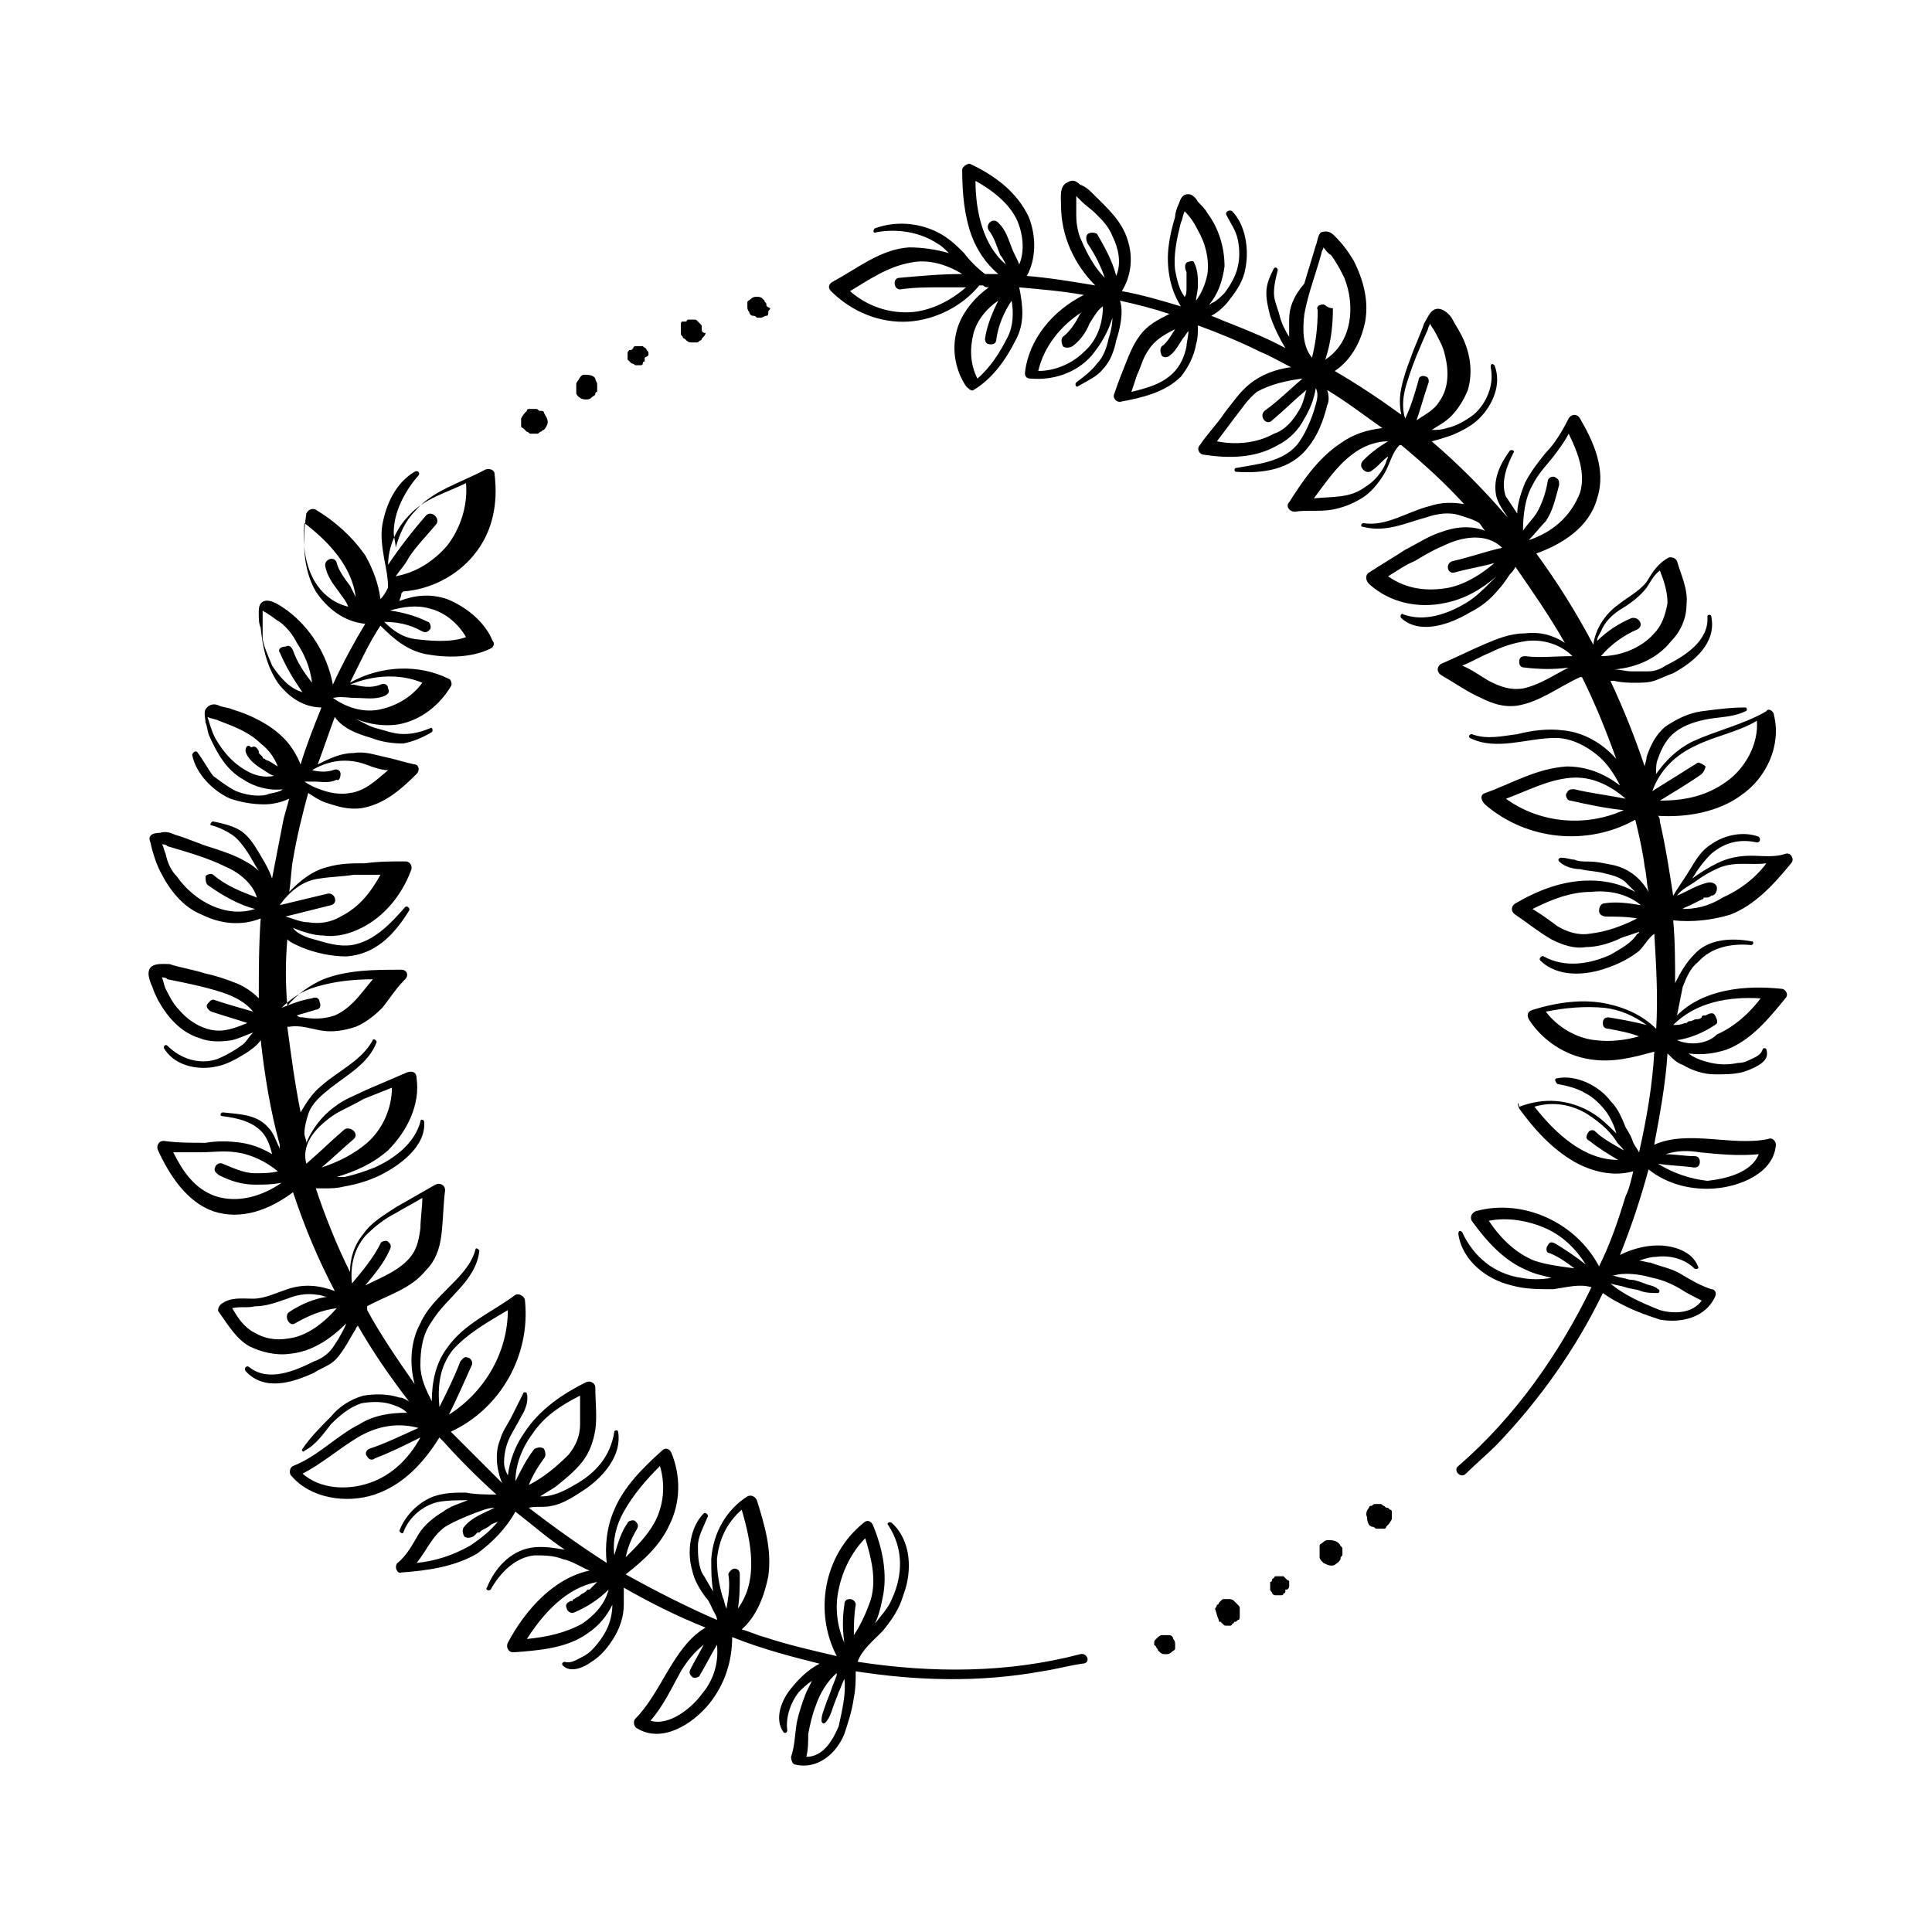
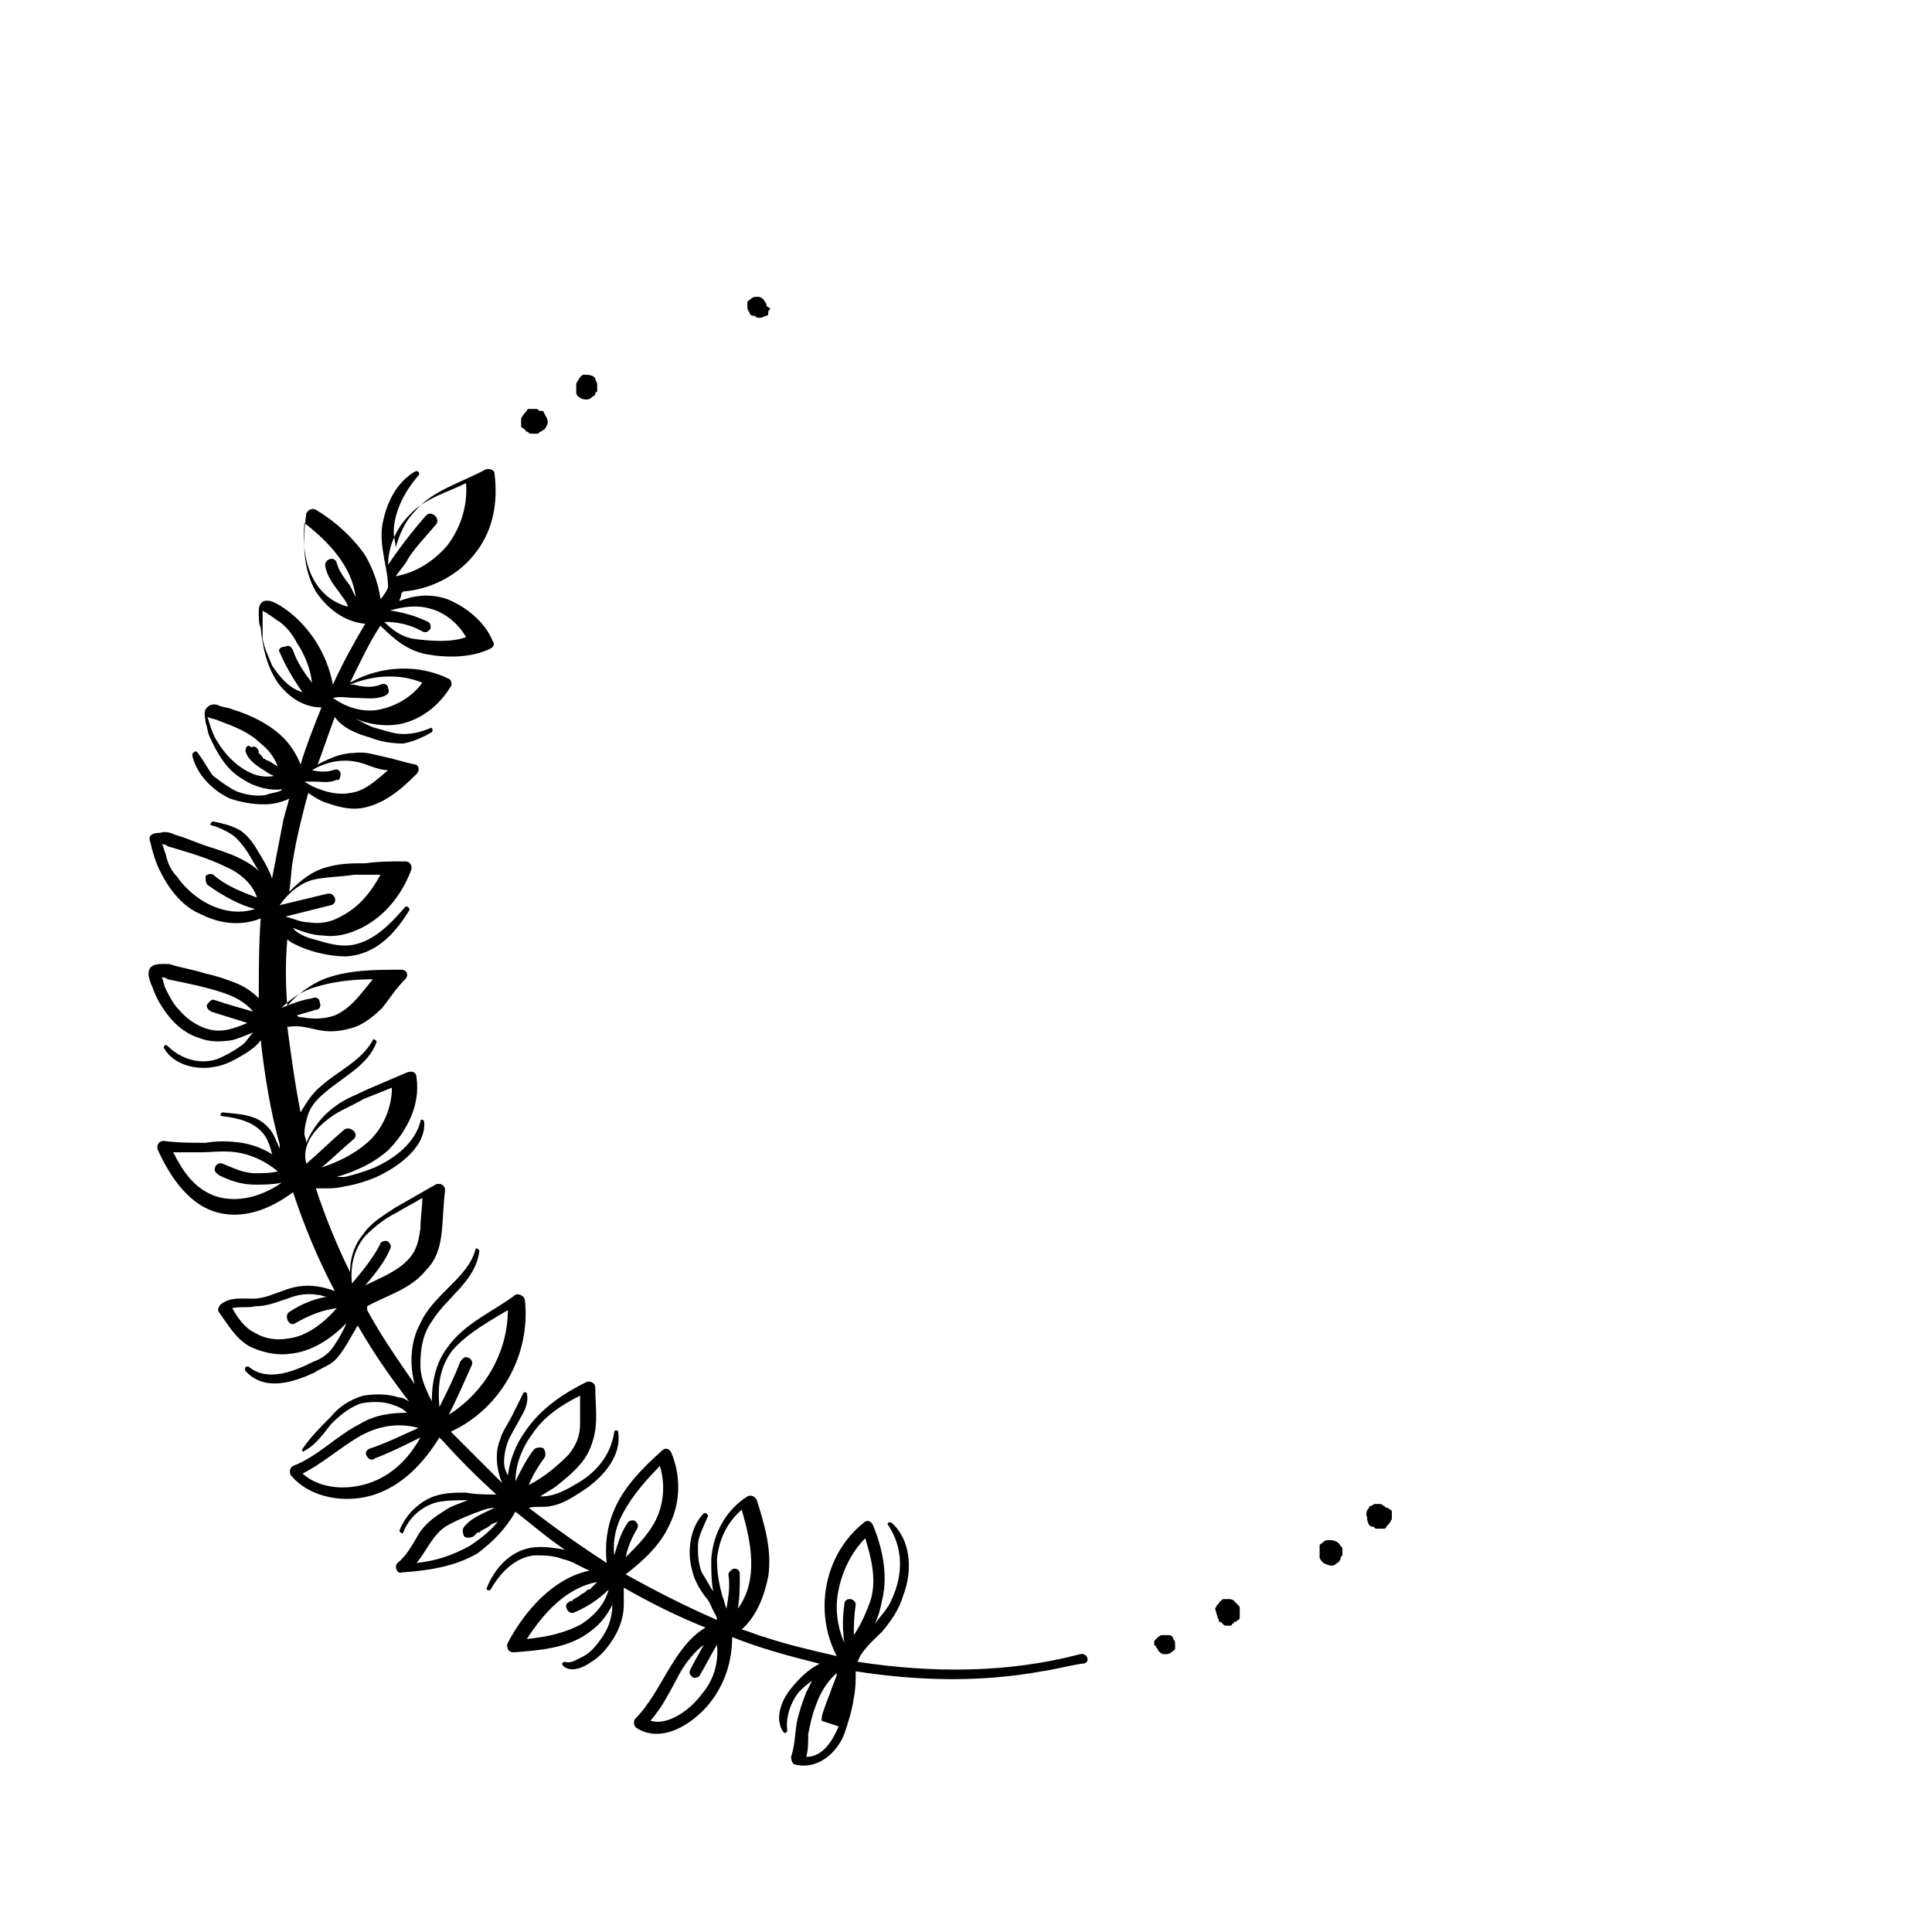
<svg xmlns="http://www.w3.org/2000/svg" fill="#000000" width="800px" height="800px" version="1.1" viewBox="144 144 512 512">
  <g>
-     <path d="m430.23 582.38c-19.145 5.039-39.297 5.039-58.945 2.016 1.008-3.023 4.031-5.543 6.551-8.062 2.519-3.023 4.535-6.047 5.543-9.574 2.519-6.551 2.016-14.609-3.023-19.145-0.504-0.504-1.512 0-1.008 0.504 4.031 6.047 4.031 13.098 1.008 19.648-1.008 2.519-3.023 4.535-4.535 6.551 1.008-2.016 1.512-4.031 2.016-6.551 1.512-6.551 0-13.602-2.519-19.648-0.504-1.008-1.512-1.512-2.519-0.504-10.578 8.566-13.098 23.68-7.055 35.266-6.551-1.512-13.098-3.023-19.145-5.039-2.016-0.504-4.031-1.512-6.047-2.016 4.031-3.527 6.047-9.07 7.055-14.105 1.008-7.055-1.008-13.602-3.023-20.152-0.504-1.008-1.512-1.512-2.519-1.008-5.543 3.527-9.07 9.574-9.574 16.625 0 3.023 0 5.543 0.504 8.566-1.008-1.512-2.016-3.527-3.023-5.039-1.008-2.519-1.008-5.039-1.008-7.055 0-2.519 1.512-5.039 2.519-7.559 0.504-0.504-0.504-1.512-1.008-1.008-3.527 3.527-4.535 10.078-3.023 15.113 0.504 2.519 2.016 5.039 3.527 7.055 1.008 1.008 1.512 2.519 2.016 3.527 0.504 1.008 1.008 1.512 1.008 2.519-8.062-3.527-16.121-7.559-24.184-12.09 4.535-3.527 9.07-7.559 11.586-13.098 3.023-6.047 3.023-13.098 0.504-19.145-0.504-1.008-1.512-1.512-2.519-0.504-5.039 4.535-10.078 9.574-12.594 15.617-2.016 4.535-2.519 9.574-2.016 14.105-7.055-4.535-14.105-9.574-20.656-14.609 2.016-0.504 4.031 0 6.047-0.504 3.023-0.504 6.047-2.519 9.07-4.535 5.039-3.527 9.574-9.07 8.566-15.113 0-0.504-1.008-0.504-1.008 0-1.008 6.551-5.039 11.082-10.578 14.105-2.519 1.512-5.543 3.023-8.566 3.023h-0.504c1.512-1.008 2.519-1.512 4.031-2.519 2.519-2.016 5.039-4.031 7.055-6.551s3.023-5.543 3.527-8.566c0.504-3.527 0-7.559 0-11.082 0-1.512-1.512-2.016-2.519-1.512-6.047 3.023-12.09 7.055-16.121 13.098-2.519 3.527-4.031 7.559-4.535 11.586-0.504-1.008-1.008-2.016-1.008-3.527 0-2.016 0.504-4.535 1.512-6.551 1.008-2.016 2.016-3.527 3.023-5.543 1.008-1.512 2.016-4.031 1.512-6.047 0-0.504-1.008-0.504-1.008 0-0.504 1.008-1.008 2.016-1.512 3.023-0.504 1.008-1.008 2.016-1.512 3.023-1.008 2.016-2.519 4.031-3.023 6.047-1.512 3.527-1.008 8.062 0.504 11.586-1.512-1.512-3.023-3.023-4.535-4.535l-9.07-9.07c13.098-6.047 21.16-20.152 19.648-34.762 0-1.008-1.512-2.016-2.519-1.512-6.047 4.535-13.602 7.559-18.137 14.105-3.023 4.031-4.031 9.07-4.031 14.105-1.512-3.023-3.023-6.047-3.023-9.574 0-4.031 0.504-8.062 3.023-11.586 4.031-6.551 11.586-10.578 12.594-18.641 0-0.504-1.008-1.008-1.008-0.504-1.008 4.031-4.031 7.055-7.055 10.078-3.023 3.023-6.047 6.047-7.559 9.574-2.519 4.535-3.023 10.578-1.512 16.121-4.535-6.551-9.07-13.098-12.594-19.648v-0.504-0.504c5.543-3.023 11.586-4.535 15.617-9.574 2.519-2.519 3.527-5.543 4.031-9.07 0.504-4.031 0.504-8.062 1.008-12.09 0-1.512-1.512-2.016-2.519-1.512-3.527 2.016-7.055 4.031-10.578 6.047-3.023 2.016-6.551 4.031-8.566 7.055-2.519 3.023-3.527 6.551-3.527 10.078-3.527-7.055-6.551-14.609-9.07-22.168h2.519c1.512 0 3.023 0 5.039-0.504 3.023-0.504 6.551-1.512 9.574-3.023 5.039-2.519 12.09-7.559 11.586-14.105 0-0.504-1.008-1.008-1.008 0-1.512 5.543-6.551 9.574-12.09 12.09-2.519 1.008-5.543 2.016-8.062 2.519h-2.016c5.039-1.512 9.574-3.527 13.602-7.055 5.039-5.039 8.566-12.09 7.559-19.145 0-1.512-1.008-2.016-2.519-1.512-3.527 1.512-7.055 3.023-10.578 4.535-3.023 1.512-6.047 2.519-8.566 4.535-3.527 2.519-6.047 6.047-7.559 9.574 0-1.008-0.504-1.512-0.504-2.519 0-1.512 0.504-3.527 1.008-5.039 1.008-3.023 3.527-5.039 6.047-7.055 4.535-3.527 10.078-6.551 12.09-12.09 0-0.504-1.008-1.008-1.008-0.504-3.023 5.543-9.07 8.062-13.602 12.09-2.519 2.016-4.031 4.535-5.543 7.055-1.512-7.559-2.519-15.113-3.527-22.672h0.504c3.023-0.504 5.543 0.504 8.566 1.008 3.023 0.504 6.047 0 9.07-1.008 2.519-1.008 5.039-3.023 7.055-5.039 2.016-2.519 3.527-5.039 6.047-7.559 1.008-1.008 0.504-2.519-1.008-2.519-7.055 0-14.105 0-20.656 2.519-3.527 1.512-7.055 4.031-9.574 7.055-0.504-6.047-0.504-11.586 0-17.633 1.008 1.008 2.519 1.512 3.527 2.016 3.527 1.512 8.062 2.519 12.09 2.519 7.559-0.504 12.594-5.543 16.625-12.09 0.504-0.504-0.504-1.512-1.008-1.008-3.527 4.031-8.062 9.07-14.105 10.078-3.527 0.504-6.551-0.504-10.078-1.512-2.016-0.504-4.535-1.512-5.543-3.023 2.519 1.008 5.543 2.016 8.062 2.016 3.527 0.504 7.055-0.504 10.078-2.016 6.047-3.023 10.578-8.566 13.098-15.113 0.504-1.008 0-2.519-1.512-2.519-3.527 0-7.055 0-10.578 0.504-3.527 0-6.551 0-10.078 1.008-4.031 1.008-7.055 3.527-10.078 6.551 0.504-3.023 0.504-6.047 1.008-8.566 1.008-6.047 2.519-12.09 4.031-17.633 1.512 1.008 3.023 2.016 4.535 2.519 3.023 1.008 6.047 2.016 9.574 1.512 6.047-1.008 10.578-5.039 14.609-9.07 1.008-1.008 0.504-2.519-0.504-2.519-2.519-0.504-5.543-1.512-8.062-2.016-2.519-0.504-5.039-1.512-8.062-1.008-3.527 0-6.551 1.512-9.574 3.023 1.512-4.031 3.023-8.566 4.535-12.594 2.016 3.023 6.047 4.535 9.574 5.543 2.519 1.008 5.543 1.512 8.566 1.512 2.519-0.504 5.039-1.512 7.559-3.023 0.504-0.504 0-1.512-0.504-1.008-2.519 1.008-4.535 1.512-7.055 1.512s-5.039-1.008-7.055-1.512-3.527-1.512-5.543-2.519c3.527 1.512 7.559 2.016 11.082 1.512 6.047-1.008 11.082-5.039 14.105-10.078 0.504-0.504 0-2.016-0.504-2.016-8.062-4.031-18.137-3.527-26.199 1.008 2.519-5.039 5.039-10.578 8.062-15.113 3.527 3.527 7.055 6.551 12.09 7.559 5.543 1.008 12.09 1.008 17.129-1.512 1.008-0.504 1.008-1.512 0.504-2.016-2.016-5.039-7.055-9.07-12.09-11.082-4.535-1.512-8.566-1.008-12.594 0.504 0-0.504 0.504-1.008 0.504-2.016l0.504-0.504c7.055-0.504 14.105-4.031 18.641-9.574 5.039-6.047 6.551-13.602 5.543-21.664 0-1.008-1.512-1.512-2.519-1.008-6.551 3.527-14.105 5.543-18.641 11.082-2.519 2.519-4.031 6.047-5.039 9.574 0-1.512-0.504-2.519-0.504-4.031 0-5.543 3.023-11.082 6.551-15.113 0.504-0.504 0-1.512-1.008-1.008-5.039 3.023-7.559 8.566-8.566 14.105-0.504 3.023 0 6.047 0.504 9.07 0.504 2.519 1.008 5.039 1.008 7.559-0.504 1.008-1.008 2.016-2.016 3.023-0.504-4.031-2.016-8.062-4.031-11.586-3.527-5.039-8.062-9.07-13.098-12.09-1.008-0.504-2.016 0-2.519 1.008-1.008 7.055-1.008 14.609 2.519 20.656 3.023 4.535 7.559 8.062 13.098 8.566-3.023 5.039-6.047 10.578-8.566 16.121-1.512-8.062-6.047-15.113-12.09-19.648-1.512-1.008-4.031-3.023-6.047-2.519-1.512 0.504-1.512 2.016-1.512 3.023 0 1.512 0 3.023 0.504 4.031 0.504 5.039 1.512 10.078 4.535 14.609 3.023 4.031 7.055 6.551 11.586 6.551-2.016 5.039-4.031 10.078-5.543 15.113-1.008-2.519-2.519-5.039-4.535-7.055-3.527-3.527-8.566-6.047-13.602-7.559-1.008-0.504-2.519-0.504-3.527-1.008s-2.519-0.504-3.527 1.008c-0.504 1.008 0 2.519 0 3.527 0.504 1.008 0.504 2.519 1.008 3.527 2.016 4.535 4.535 9.07 9.07 11.586 3.023 2.016 7.055 3.023 10.578 2.519-0.504 0-0.504 0.504-1.008 0.504-1.008 0.504-2.519 0.504-3.527 1.008-2.519 0.504-5.543 0-8.062-1.008-2.016-1.008-4.031-2.519-6.047-4.031-1.512-2.016-2.519-4.031-4.031-6.047-0.504-1.008-1.512 0-1.512 0.504 1.008 5.039 5.543 9.574 10.078 11.586 3.023 1.008 6.047 1.512 9.07 1.512 2.016 0 4.535-0.504 6.551-1.512-0.504 2.016-1.008 3.527-1.512 5.543-1.008 5.039-2.016 10.578-3.023 15.617-1.008-3.023-3.023-6.047-4.535-8.566-1.008-1.512-2.519-3.527-4.535-4.535-2.016-1.008-4.031-1.512-6.551-2.016-0.504 0-1.008 1.008-0.504 1.008 2.016 0.504 4.031 1.512 5.543 2.519 1.512 1.008 3.023 3.023 4.031 4.535 1.008 1.512 2.016 3.527 3.023 5.039-1.008-1.008-2.519-2.016-3.527-2.519-2.519-1.512-5.543-2.519-8.566-3.527-3.527-1.008-6.551-2.519-10.078-3.527-1.008-0.504-2.519-1.008-4.031-0.504-3 0.008-3 1.52-2.496 2.527 0.504 2.519 1.512 5.543 2.519 7.559 2.519 5.039 6.047 9.574 11.082 11.586 5.039 2.519 10.578 3.023 15.617 1.008-0.504 7.055-0.504 14.105-0.504 21.16-1.512-1.512-3.527-3.023-6.047-4.031s-5.543-2.016-8.062-2.519c-3.023-1.008-6.551-1.512-9.574-2.519-2.008 0.004-5.535-0.5-5.535 2.523 0 1.008 0.504 2.519 1.008 3.527 0.504 1.512 1.008 2.519 1.512 3.527 2.519 4.535 6.047 8.566 11.082 10.078 2.519 1.008 5.543 1.008 8.566 0.504 2.016-0.504 4.031-1.512 5.543-2.016-1.008 1.008-1.512 2.016-2.519 3.023-2.016 1.512-4.535 3.023-7.055 4.031-4.535 1.512-9.574 0-13.098-3.527-0.504-0.504-1.008 0-1.008 0.504 2.519 4.535 8.566 6.047 13.602 5.039 3.023-0.504 5.543-2.016 8.062-3.527 1.512-1.008 3.023-2.016 4.031-3.527 1.008 9.07 2.519 18.641 5.039 27.711v1.008c-1.008-2.016-1.512-4.031-3.023-5.543-3.023-3.527-7.559-3.527-12.09-4.031-0.504 0-1.008 1.008 0 1.008 4.031 0.504 8.566 1.512 11.082 5.039 1.008 1.512 1.512 3.023 2.016 5.039-2.519-1.512-5.039-2.519-8.062-3.023-3.527-0.504-6.551-0.504-9.574 0-3.527 0-7.559 0-11.082-0.504-1.512 0-2.016 1.512-1.512 2.519 3.023 6.551 7.559 13.602 14.609 16.121 7.559 2.519 15.113-0.504 21.16-5.039 3.023 9.07 6.551 17.633 11.082 26.199-4.031-1.512-8.062-2.016-12.594-0.504-3.023 1.008-6.047 2.519-9.07 2.519-3.023 0-6.047-0.504-8.566 1.512-0.504 0.504-1.008 1.512-0.504 2.016 2.519 3.527 4.535 7.055 8.062 9.07 3.023 1.512 7.055 2.519 10.578 2.016 6.047-0.504 11.082-4.031 15.113-8.062-0.504 1.512-1.512 3.023-2.016 4.031-1.008 1.512-1.512 2.519-2.519 3.527-1.008 1.008-2.519 2.016-4.031 2.519-5.039 2.519-12.09 5.543-17.129 1.512-0.504-0.504-1.512 0-1.008 1.008 5.039 5.543 12.594 3.023 18.137 0.504 1.512-1.008 3.023-1.512 4.535-2.519 1.512-1.008 2.519-2.519 3.527-4.031 1.008-1.512 2.016-3.527 3.023-5.039 0-0.504 0.504-0.504 0.504-1.008 4.031 7.055 8.566 13.602 13.602 20.152-1.008-0.504-1.512-1.008-2.519-1.008-3.023-1.008-6.551-1.008-9.574-0.504-3.527 1.008-6.551 3.023-8.566 5.543-2.519 2.519-5.543 5.543-7.559 8.566-0.504 0.504 0.504 1.008 0.504 0.504 3.023-1.512 5.039-4.535 7.055-7.055 2.519-2.519 5.039-4.535 8.062-5.543 3.023-0.504 6.047-0.504 8.566 0.504 1.512 0.504 2.519 1.008 3.527 2.016-4.031 0-8.566 0.504-12.594 3.023-6.047 3.023-11.082 8.566-17.633 11.082-1.008 0.504-1.008 2.016-0.504 2.519 5.039 6.047 14.609 7.559 22.168 5.039 7.559-2.519 13.098-8.566 17.129-15.113 0.504 0.504 0.504 0.504 1.008 1.008 4.535 5.039 9.07 9.574 14.105 14.105-2.519 0-5.543 0-8.062-0.504-3.023 0-5.543 0-8.566 1.008-4.031 1.512-7.559 5.039-9.07 9.07 0 0.504 1.008 1.008 1.008 0.504 1.512-4.031 5.039-7.055 9.07-8.062 2.519-0.504 5.543-0.504 8.062-0.504-2.519 1.008-4.535 1.512-6.551 3.023-2.519 1.512-5.039 3.527-6.551 6.047-1.512 2.519-3.023 5.543-5.543 7.559-1.008 1.008 0 3.023 1.008 2.519 7.055-0.504 14.105-1.512 20.152-5.039 4.031-3.023 7.559-6.551 10.078-11.082 4.535 3.527 8.566 7.055 13.098 10.078-3.023-0.504-6.047-1.008-9.07-0.504-5.543 1.008-9.574 5.543-11.586 10.578-0.504 0.504 0.504 1.008 1.008 0.504 2.519-4.535 6.551-8.566 11.586-9.07 2.519 0 5.039 0 7.559 1.008 2.519 0.504 4.535 2.016 7.055 3.023-9.574 2.016-17.129 10.578-21.664 19.145-0.504 1.008 0 2.519 1.512 2.519 6.551-0.504 14.105-1.008 19.648-5.039 3.023-2.016 5.039-4.535 6.551-7.559 0 2.016-0.504 4.535-1.512 6.551-1.008 2.016-2.519 4.031-4.031 5.543-1.008 1.008-2.016 1.512-3.023 2.016-1.008 0.504-2.519 1.512-4.031 1.008-0.504 0-1.008 0.504-0.504 1.008 2.016 2.016 5.543 0.504 7.559-1.008 2.519-1.512 4.535-4.031 6.047-6.551 1.512-2.519 2.519-5.543 2.519-8.566v-4.031-0.504c7.055 4.031 14.105 7.559 21.664 10.578-8.566 5.039-11.586 17.129-18.641 24.184-0.504 0.504-0.504 2.016 0.504 2.519 6.551 4.031 14.609-1.008 19.145-6.551 4.031-5.039 6.047-11.082 6.047-17.633 7.559 3.023 15.113 5.039 23.176 7.055-3.023 1.512-5.543 4.031-7.559 6.551-2.519 3.023-4.535 8.062-2.016 11.586 0.504 0.504 1.008 0 1.008-0.504-0.504-3.527 1.008-7.559 3.023-10.078 1.008-1.008 2.016-2.016 3.527-3.023-0.504 1.008-1.008 2.016-1.512 3.023-1.008 2.519-2.016 5.543-2.519 8.062-0.504 3.023-0.504 6.047-1.512 9.07 0 1.008 0.504 2.016 1.008 2.016 6.047 1.512 11.082-3.023 13.098-8.062 1.008-3.023 2.016-6.047 2.519-9.574 0.504-2.519 0.504-4.535 0.504-7.055 16.121 2.519 32.746 3.023 49.375 0 3.527-0.504 7.055-1.512 10.578-2.016 2.527-0.004 1.52-3.027-0.496-2.523zm-202.53-176.84c5.039-1.512 10.078-2.016 15.113-2.016-3.023 3.527-5.543 7.559-10.078 9.574-3.023 1.008-5.543 1.008-8.566 0.504-0.504 0-1.008 0-1.512-0.504 1.512-0.504 3.527-1.008 5.039-1.512 1.008 0 1.512-1.008 1.008-2.016 0-1.008-1.008-1.512-2.016-1.008-3.023 0.504-5.543 1.512-8.062 2.519 2.523-2.519 5.547-4.535 9.074-5.543zm1.008-28.715c3.023-0.504 6.047-0.504 9.07-1.008h7.055c-2.519 4.535-5.543 8.566-10.578 11.082-2.519 1.512-5.543 2.016-8.566 1.512-2.016 0-4.031-1.008-6.047-1.512 4.031-1.008 8.062-2.016 12.09-3.023 2.016-0.504 1.008-3.527-1.008-3.023-4.031 1.008-8.566 2.016-12.594 3.023 2.516-3.523 6.043-6.547 10.578-7.051zm5.543-27.711c0-1.008-1.008-1.512-2.016-1.008-1.512 0.504-3.527 0.504-5.543 0 2.519-1.512 5.543-2.519 8.566-2.519 2.519 0 4.535 0.504 7.055 1.512 1.512 0.504 3.023 1.008 4.535 1.008-3.023 2.519-6.047 5.543-10.078 6.047-2.519 0.504-5.543 0-8.062-1.008-1.512-0.504-2.519-1.008-4.031-2.016h2.519c2.016 0 4.031 0.504 6.047-0.504 0.504 0.504 1.008-0.504 1.008-1.512zm18.137-68.52c4.031-4.535 10.078-6.047 15.113-8.566 0.504 6.047-1.512 12.09-5.039 16.625-3.527 4.031-8.062 7.055-13.602 8.062 1.008-1.512 2.519-3.023 3.527-5.039 2.016-3.023 4.535-5.543 7.055-8.566 1.512-1.512-1.008-4.031-2.519-2.519-3.527 4.031-7.055 8.566-10.078 13.098 0-4.527 2.016-9.566 5.543-13.094zm3.527 30.734c1.008 0.504 1.512 0 2.016-0.504 0.504-0.504 0-2.016-0.504-2.016-3.023-1.512-6.551-2.519-10.078-3.023 3.527-1.008 7.055-1.512 10.578-0.504 4.031 1.008 7.559 4.031 9.574 7.559-4.031 1.512-9.574 1.008-13.602 0.504-3.527-0.504-6.047-2.519-8.062-4.535 3.023 0 6.551 0.504 10.078 2.519zm-19.145-12.09c-1.512-2.016-3.023-4.031-3.527-6.047-0.504-2.016-3.527-1.008-3.023 1.008 0.504 2.519 2.016 4.535 3.527 6.551 1.008 1.512 2.016 2.519 2.519 4.031-4.031-1.008-7.055-3.527-9.07-7.055-2.519-4.535-3.023-10.078-2.519-15.113 6.551 5.039 12.594 11.586 13.602 19.648-0.5-1.012-1.004-2.016-1.508-3.023zm1.512 29.723c2.519 0 5.039 0.504 7.559-0.504 1.008-0.504 1.512-1.008 1.008-2.016 0-1.008-1.008-1.512-2.016-1.008-2.519 1.008-5.039 0.504-7.055 0h-1.008c6.047-2.519 13.098-3.023 19.145-0.504-2.519 3.527-6.551 6.047-11.082 7.055-4.535 1.008-9.07-0.504-12.594-3.023 2.012-0.504 4.027 0 6.043 0zm-20.152-12.09c1.512 3.527 3.527 7.055 6.047 10.578-3.527-1.008-6.047-4.031-8.062-7.055-1.008-2.519-2.016-4.535-2.519-7.055v-5.035-2.016-0.504c0.504 0.504 1.008 0.504 1.512 1.008 1.008 0.504 2.016 1.512 3.023 2.016 2.016 1.512 3.527 3.527 4.535 5.543 2.016 3.023 3.527 6.551 4.031 10.578-2.016-2.519-4.031-5.543-5.039-8.566-0.504-1.008-1.008-1.512-2.016-1.008-1.512 0.004-2.016 1.012-1.512 1.516zm-9.07 26.195c0.504 2.016 2.519 3.527 4.031 4.535 1.008 0.504 2.016 1.512 3.527 2.016-2.519 0.504-5.039 0-7.559-1.512-3.527-2.016-6.047-5.039-8.062-8.566-1.008-2.016-1.512-4.031-2.016-5.543 1.008 0.504 2.016 0.504 3.023 1.008 4.031 1.512 8.062 3.023 11.082 6.047 2.016 1.512 3.527 3.527 4.535 6.047-1.008-0.504-1.512-1.008-2.519-1.512-0.504 0-1.008-0.504-1.008-0.504s-0.504 0-0.504-0.504c-0.504-0.504-0.504-0.504-1.008-1.008v-0.504c-0.504-1.008-1.008-1.512-2.016-1.008-1.004-1.004-1.508 0-1.508 1.008zm-9.574 35.773c3.527 2.519 8.062 5.039 12.09 6.047-7.559 2.519-16.121-2.016-20.656-8.566-1.508-1.512-2.516-3.527-3.019-6.047-0.504-1.008-0.504-2.016-1.008-2.519 0.504 0 1.008 0 1.512 0.504 5.039 1.512 10.578 3.023 15.617 5.543 3.527 1.512 7.055 4.535 8.062 8.062-4.031-1.512-8.062-3.023-11.586-6.047-0.504-0.504-2.016 0-2.016 0.504 0 1.008 0 2.016 1.004 2.519zm0.504 33.25c3.023 1.008 6.551 2.016 9.574 3.023-2.519 1.008-5.039 2.016-7.559 2.016-4.031 0-8.062-2.519-10.578-5.543-1.512-1.512-2.519-3.527-3.527-5.543-0.504-1.008-0.504-2.016-1.008-3.023 0.504 0 1.008 0 1.512 0.504 5.039 1.008 10.078 2.016 14.609 3.527 3.023 1.008 6.047 2.519 8.062 5.039-3.527-1.008-7.055-2.016-10.078-3.023-1.008-0.504-1.512 0.504-2.016 1.008-0.5 0.504 0 1.512 1.008 2.016zm1.008 48.871c-5.543-2.016-8.566-6.551-11.082-11.586h7.055c3.023 0 6.551-0.504 9.574 0 4.031 0.504 8.062 2.519 11.082 5.039-2.016 0.504-4.031 0.504-6.047 0.504-3.023 0-6.047-1.512-8.566-2.519-1.008-0.504-2.016 0.504-2.016 1.008-0.504 1.008 0.504 1.512 1.008 2.016 3.023 1.512 6.047 2.519 9.574 2.519 2.519 0 4.535 0 7.055-0.504-5.039 3.523-11.59 5.539-17.637 3.523zm31.742-21.664c2.519-1.512 5.039-2.519 7.559-4.031 2.519-1.008 5.039-2.016 7.559-3.023 0 5.543-2.519 11.082-6.551 14.609-3.527 3.023-7.559 5.039-12.09 6.551 3.023-2.519 5.543-5.039 8.566-7.559 1.512-1.512-1.008-3.527-2.519-2.519-3.527 3.023-6.551 6.047-10.078 9.07-1.516-5.543 3.019-10.074 7.555-13.098zm-12.598 59.449c-3.023 0.504-6.047 0-8.566-1.512-3.019-1.512-4.531-4.031-6.043-6.551 2.016-0.504 4.031 0 6.047-0.504 3.023 0 5.543-1.008 8.566-2.016 2.519-1.008 5.039-1.512 8.062-1.008 1.008 0 1.512 0.504 2.519 0.504-3.527 0.504-7.055 2.016-10.078 4.031-1.512 1.008 0 4.031 1.512 3.023 3.527-2.016 7.055-3.527 11.082-4.031-3.527 4.031-8.062 7.559-13.102 8.062zm17.133-14.613c-0.504-4.535 0.504-9.07 3.527-12.594 2.519-2.519 5.039-4.535 8.062-6.047 2.519-1.512 4.535-2.519 7.055-4.031 0 2.519-0.504 5.543-0.504 8.062-0.504 3.527-1.008 6.047-3.527 8.566-3.023 3.023-7.055 4.535-11.082 6.551 2.519-3.023 5.039-6.047 6.551-9.574 0.504-1.008 0-1.512-0.504-2.016-0.504-0.504-2.016 0-2.016 0.504-2.023 4.031-5.047 7.559-7.562 10.578zm4.531 52.902c-6.047 2.016-13.098 1.512-17.633-2.519 5.039-2.519 9.574-6.551 14.609-9.574 5.039-3.023 10.578-4.031 16.121-2.519-4.535 2.016-8.566 4.031-13.098 5.543-1.008 0.504-1.008 1.512-0.504 2.016 0.504 1.008 1.512 1.008 2.016 0.504 4.031-1.512 8.062-3.527 12.09-5.543-3.019 5.543-7.555 10.078-13.602 12.094zm18.641-20.152c-0.504-5.543 0-10.578 3.527-15.113 4.031-4.535 9.574-7.559 14.609-10.578 0 11.082-6.047 21.664-15.617 27.711 2.016-4.031 4.031-8.566 6.047-13.098 0.504-1.008-0.504-2.016-1.008-2.016-1.008-0.504-1.512 0.504-2.016 1.008-1.512 4.023-3.527 8.055-5.543 12.086zm8.062 36.777c-4.535 2.519-9.07 4.031-14.105 4.535 2.519-3.023 4.031-7.055 7.559-9.574 2.519-1.512 5.039-2.519 7.559-3.527 1.512-0.504 3.527-1.512 5.543-1.512-3.023 1.512-6.047 2.519-8.062 5.039-0.504 0.504-0.504 1.512 0 2.519 0.504 0.504 1.512 0.504 2.519 0l1.008-1.008h0.504l0.504-0.504c1.008-0.504 2.016-1.008 2.519-1.512 0.504-0.504 1.512-0.504 2.016-1.008-2.019 2.519-4.539 4.535-7.562 6.551zm16.625-29.723c3.023-4.535 7.559-7.559 12.594-10.078v7.559c0 3.023-1.008 5.543-3.023 8.062-3.023 3.023-6.551 6.047-10.578 8.062 1.008-2.519 2.519-5.039 4.031-7.055 0.504-0.504 0.504-1.512 0-2.519-0.504-0.504-1.512-0.504-2.519 0-2.016 2.519-3.527 5.543-5.039 8.566 0-4.035 1.512-8.57 4.535-12.598zm13.102 50.379c-4.535 2.519-9.574 3.527-14.609 4.031 4.535-7.055 10.578-13.602 18.641-15.113-0.504 0.504-1.512 1.512-2.016 2.016h-0.504l-0.504 0.504c-0.504 0.504-1.008 0.504-1.512 1.008-0.504 0.504-1.008 0.504-1.512 1.008 0 0-0.504 0-0.504 0.504h-0.504s-0.504 0 0 0c-1.008 0.504-1.512 1.008-1.008 2.016 0 0.504 1.008 1.512 2.016 1.008 3.527-1.512 6.551-3.527 9.07-6.047-1.012 4.027-4.035 7.051-7.055 9.066zm8.562-18.137c-0.504-4.031 0.504-8.062 2.519-11.586 2.519-4.535 6.047-8.566 9.574-12.09 1.512 5.039 1.008 10.578-1.512 15.113-2.016 3.527-4.535 6.047-7.559 9.07 0.504-2.519 1.512-5.039 3.023-7.559 0.504-1.008 0-1.512-0.504-2.016-0.504-0.504-2.016 0-2.016 0.504-1.512 2.012-2.519 5.035-3.527 8.562zm23.176 36.777c-2.519 3.527-8.566 8.566-13.602 7.055 3.527-4.031 5.543-8.566 8.062-13.098 1.512-2.519 3.527-5.039 6.047-7.055-1.008 2.016-2.519 4.535-3.527 6.551-0.504 1.008 0 1.512 0.504 2.016 0.504 0.504 2.016 0 2.016-0.504 1.512-2.519 3.023-5.543 4.535-8.062 0.5 5.039-1.012 9.57-4.035 13.098zm7.055-31.738c0.504 3.023 0 6.047-0.504 9.07-0.504-1.008-0.504-2.016-1.008-3.023-1.008-3.527-1.512-6.551-1.512-10.078 0.504-5.039 2.519-9.574 6.551-13.098 2.519 8.566 4.535 18.641-1.008 26.199 0.504-3.023 0.504-6.047 0.504-9.07 0-1.008-0.504-1.512-1.512-1.512-0.504 0-1.512 1.008-1.512 1.512zm29.219 40.305c-1.512 3.527-4.031 8.062-8.566 8.062 0.504-2.016 0.504-4.031 0.504-6.047 0.504-2.519 1.008-5.039 2.016-7.559 1.008-3.023 3.023-6.551 5.543-8.566v0.504c-0.504 1.512-1.008 2.519-1.512 4.031-0.504 1.512-1.008 2.519-1.512 4.031s-1.008 2.519-1.008 4.031c0 0.504 0.504 1.008 1.008 0.504 1.008-1.008 1.512-2.519 2.016-4.031 0.504-1.512 1.008-2.519 1.512-4.031 0.504-1.008 1.008-2.519 1.512-3.527 0.504 3.527-0.504 8.062-1.512 12.598zm4.031-24.184c0-2.519 0-5.039 0.504-8.062 0-1.008-1.008-1.512-1.512-1.512-1.008 0-1.512 0.504-1.512 1.512-0.504 3.527-0.504 6.551 0 10.078-2.016-4.535-2.519-9.574-1.512-14.105 1.008-5.039 3.527-10.078 7.055-13.602 1.512 5.039 3.023 10.578 1.512 16.121-1.008 3.019-2.519 6.547-4.535 9.57z" />
-     <path d="m532.5 534.52c2.519-2.519 5.543-5.039 8.062-7.559 11.586-12.09 21.16-25.695 28.215-40.305 2.016 1.512 4.031 2.519 6.047 3.527 3.023 1.512 6.047 2.519 9.07 3.527 5.543 1.008 12.09-0.504 14.609-6.047 0.504-1.008 0-2.016-1.008-2.016-3.023-1.008-5.543-2.519-8.062-4.031-2.519-1.512-5.543-2.016-8.062-3.023-1.008 0-2.016-0.504-3.023-0.504 1.512-0.504 3.023-1.008 4.535-1.008 3.527-0.504 7.559 0.504 10.078 3.023 0.504 0.504 1.512 0 1.008-0.504-1.512-4.031-6.551-5.543-10.578-5.543-3.527 0-7.055 1.008-10.078 2.519 3.023-7.559 5.543-15.113 7.559-22.672 5.039 4.031 11.586 5.543 17.633 5.039 6.551-0.504 15.617-4.031 16.121-11.586 0-1.008-1.008-2.016-2.016-1.512-9.574 2.016-21.16-2.519-30.23 1.512 1.512-8.062 3.023-16.121 3.527-24.184l0.504 0.504c1.008 1.008 2.016 2.016 3.527 2.519 2.519 1.512 5.543 2.519 8.566 2.519 3.023 0 6.047 0 8.566-1.008 2.519-1.008 6.047-2.519 5.039-5.543 0-0.504-1.008-0.504-1.008 0-0.504 1.512-2.016 2.016-3.023 2.519s-2.016 1.008-3.527 1.008c-2.519 0.504-4.535 0.504-7.055 0-2.016-0.504-4.031-1.008-6.047-2.519 3.527 0.504 7.055 0 10.078-1.008 6.551-2.519 11.082-8.062 15.617-13.602 1.008-1.008 0-2.519-1.008-2.519-9.574-1.008-20.656 0-27.711 7.055 0.504-2.519 1.008-5.039 1.512-7.559 1.008-2.519 2.016-5.039 4.031-6.551 3.527-4.031 9.07-5.039 14.105-4.535 0.504 0 1.008-1.008 0-1.008-5.543-1.008-11.586-0.504-15.113 3.527-2.016 2.016-3.527 4.535-5.039 7.559 0-5.543 0-11.082-0.504-16.625 5.039 0.504 10.078 0 15.113-1.512 6.551-2.519 11.586-8.062 16.121-13.602 1.008-1.008 0-3.023-1.512-2.519-3.023 1.008-6.047 0.504-9.07 0.504-3.023 0-6.047 0.504-9.07 2.016-2.016 1.008-4.535 2.519-6.551 4.031 1.512-2.519 3.023-4.535 5.039-6.551 3.527-3.023 7.559-4.031 12.09-3.023 1.008 0 1.008-1.008 0.504-1.512-4.031-1.512-9.07-0.504-12.594 2.016-2.519 1.512-4.031 4.031-5.543 6.551-1.512 2.519-3.023 4.535-4.535 7.055-1.008-6.551-2.016-13.098-3.527-19.648 0-0.504 0-1.008-0.504-1.512 7.559 0.504 16.121-1.008 22.168-5.543 6.551-4.535 10.578-13.098 8.566-21.16 0-1.008-1.512-2.016-2.016-1.008-6.047 3.527-13.098 5.039-19.648 8.062-4.031 2.016-7.055 5.039-9.574 8.566 0-1.512 0-3.023 0.504-4.031 1.008-3.023 2.519-5.543 4.535-7.055 2.519-2.016 6.047-3.023 9.07-3.527s6.551-0.504 9.574-2.016c0.504 0 0.504-1.008 0-1.008-4.031 0-7.559 0.504-11.586 1.008-3.527 0.504-6.551 2.016-9.574 4.031-2.519 2.016-4.031 5.039-5.039 8.062 0 1.008-0.504 2.016-0.504 2.519-2.519-7.559-5.543-15.113-9.07-22.672h1.008c2.016 0.504 4.031 0.504 5.543 0.504 1.512 0 3.527 0 5.039-0.504 1.512-0.504 3.527-1.512 5.039-2.016 5.543-3.023 11.586-8.062 10.078-15.113 0-0.504-1.008-0.504-1.008 0 0.504 6.551-6.047 10.578-11.082 13.098-1.512 1.008-3.023 1.512-4.535 1.512h-4.535c-1.512 0-3.023-0.504-4.535-0.504 6.047-0.504 11.586-3.023 15.113-7.559 2.519-2.519 4.031-6.047 4.031-9.574 0.504-4.031-1.512-8.062-2.519-11.586-0.504-1.008-1.512-1.008-2.016-1.008-3.023 1.512-4.535 4.031-6.047 6.551-2.016 2.519-5.039 4.031-7.559 6.047-3.527 2.519-6.047 6.551-6.551 10.578-4.535-8.566-9.574-16.625-15.113-24.184 7.055-2.519 14.105-7.055 16.121-14.609 2.519-7.559-1.008-15.113-4.535-21.16-0.504-1.008-2.016-1.512-3.023 0-1.512 3.023-3.527 6.551-6.047 9.07-2.016 2.519-4.031 5.039-5.543 8.062-1.008 2.519-2.016 5.543-2.016 8.062-1.008-1.512-2.016-3.023-3.023-4.535-1.512-4.031 0.504-8.566 2.016-11.586 0.504-0.504-0.504-1.008-1.008-0.504-2.519 3.527-4.535 7.559-3.527 12.09 0.504 2.016 2.016 4.031 3.023 5.543l-0.504-0.504c-6.047-7.055-12.594-13.602-19.648-19.648 2.016-0.504 3.527-1.008 5.039-1.512 2.519-1.008 5.543-2.519 7.559-4.535 3.527-3.527 6.047-9.07 4.031-14.105-0.504-0.504-1.008-0.504-1.008 0.504 1.008 4.535-1.008 9.574-4.535 12.594-2.016 1.512-4.535 3.023-7.055 3.527-1.512 0.504-2.519 0.504-4.031 0.504 1.512-1.008 3.527-2.016 5.039-3.527 2.016-2.016 3.527-4.535 4.535-7.055 1.512-5.039 0.504-10.578-2.016-15.113-0.504-1.008-1.512-2.519-2.016-3.527-0.504-1.008-1.512-2.016-2.519-2.519-3.023-1.512-4.031 2.016-5.039 3.527-1.008 3.023-2.519 6.047-3.527 9.07-1.008 2.519-2.016 5.543-2.519 8.062-0.504 2.519-0.504 4.535 0 7.055-5.543-4.031-11.586-8.062-17.633-11.586 4.535-3.023 7.055-8.062 8.062-13.098 1.008-5.543-0.504-11.082-3.023-16.121-1.512-2.519-3.023-4.535-5.039-6.551-1.008-1.008-2.016-1.512-3.527-1.008-1.008 0.504-1.008 2.519-1.512 3.527-1.008 3.527-2.016 6.551-3.023 10.078-3.012 3.512-4.019 6.535-4.019 9.559v4.535c-1.008-1.512-2.016-3.527-2.519-5.543-0.504-2.016-1.512-4.031-1.512-6.047 0-2.016 0.504-4.031 1.008-6.047 0-0.504-0.504-1.008-1.008-0.504-1.008 2.016-2.016 4.031-2.016 6.551 0 2.016 0.504 4.031 1.008 6.047 1.008 3.023 2.519 6.047 4.031 8.566-4.535-2.519-9.574-4.535-14.609-6.551-1.512-0.504-3.527-1.512-5.039-2.016 2.016-1.008 4.031-3.023 5.039-4.535 2.016-2.519 3.527-5.039 4.031-8.062 1.008-5.039 0-11.586-3.527-15.113-0.504-0.504-2.016 0-1.512 1.008 1.008 2.016 2.519 4.031 3.023 6.551 0.504 2.519 0.504 5.039 0 7.055-0.504 2.519-2.016 5.039-3.527 7.055-1.008 1.008-2.016 2.016-3.023 2.519-0.504 0-0.504 0.504-1.008 0.504 2.519-3.023 3.527-6.551 4.031-10.078 0-5.039-1.512-10.078-4.535-14.105-0.504-1.008-1.512-2.016-2.519-3.023-0.504-1.008-1.512-2.016-2.519-2.016-1.512 0-2.016 1.008-2.519 2.519-0.504 1.008-1.008 2.519-1.008 3.527-1.512 5.039-2.519 10.078-1.512 15.617 0.504 3.023 1.512 5.543 3.023 8.062-5.039-1.512-10.078-3.023-15.617-4.031 2.519-4.031 3.023-9.07 1.512-13.602-1.512-5.039-5.543-8.566-9.07-12.09-1.008-1.008-2.016-2.016-3.527-2.519-1.008-1.008-2.016-1.512-3.527-0.504-2.012 1.004-1.508 4.027-1.508 6.043 0 8.062 3.527 15.617 9.07 21.16-6.047-1.008-12.09-2.016-18.137-2.519 2.519-4.535 2.519-10.578 0.504-15.617-3.023-6.551-9.07-11.082-15.617-14.105-1.008-0.004-2.016 1.004-2.016 1.508 0 6.047 0.504 12.09 2.519 17.633 1.512 4.031 4.031 7.559 7.055 10.078h-3.527c-2.016-1.512-4.031-3.527-5.543-5.543-2.016-2.016-4.031-4.031-7.055-5.543-5.039-2.519-11.082-3.023-16.625-1.008-0.504 0.504-0.504 1.512 0.504 1.008 5.543-1.008 11.586 0 16.121 3.023 1.008 0.504 2.016 1.512 3.023 2.519-3.527-1.008-7.055-1.512-10.578-1.512-7.559 0.504-13.602 5.543-20.152 9.07-1.008 0.504-1.512 1.512-0.504 2.519 5.543 5.543 13.098 8.566 20.656 8.062 7.055-0.504 14.105-4.031 18.641-9.574h1.008c0.504 0.504 1.008 0.504 1.512 0.504-3.527 2.519-6.551 6.047-8.062 10.078-2.016 5.543-1.008 11.586 2.016 16.121 0.504 0.504 1.512 1.512 2.016 1.008 5.039-3.023 8.566-8.062 11.082-13.098 2.519-4.535 2.016-9.07 1.008-14.105 5.543 0.504 11.586 1.008 17.129 2.016-8.062 4.031-14.609 11.586-15.617 20.656 0 1.008 0.504 1.512 1.512 1.512 6.047 0.504 12.09-1.512 16.121-6.047 2.519-3.023 4.535-6.551 5.543-10.078 0 2.016-0.504 4.031-1.008 5.543-0.504 2.519-1.512 5.039-3.023 6.551-1.512 2.016-3.527 3.527-5.543 5.039-0.504 0.504 0 1.512 0.504 1.008 2.519-1.512 5.039-2.519 6.551-4.535 2.016-2.016 3.023-5.039 3.527-7.559 1.008-3.023 2.016-7.559 1.008-10.578 4.535 1.008 8.566 2.016 13.098 3.527-3.023 1.512-6.047 3.023-8.062 6.047-1.512 2.016-2.519 4.535-3.527 7.055-1.008 2.519-2.016 5.039-3.023 8.062-0.504 1.008 0.504 2.519 2.016 2.016 5.543-1.008 11.586-2.519 15.617-6.551 2.016-2.519 3.527-5.543 4.031-8.566 0.504-1.512 0.504-3.527 0.504-5.039 5.543 2.016 11.586 4.535 16.625 7.055 2.519 1.008 5.039 2.519 8.062 4.031-4.031 0.504-8.062 2.016-11.082 4.535-2.519 2.016-4.535 5.039-6.551 7.559-2.016 3.023-4.535 5.543-6.551 8.566-1.008 1.008 0 2.519 1.008 2.519 6.551 1.008 13.602 1.008 19.648-2.519 3.023-1.512 5.543-4.031 7.055-7.055 1.512-2.519 2.519-5.039 3.023-8.062 1.008 2.016 0 4.031-0.504 6.047-1.008 3.023-2.519 6.551-4.535 9.07-4.031 4.535-10.578 5.039-16.121 6.047-0.504 0-0.504 1.008 0 1.008 7.055 0.504 14.609-0.504 19.145-6.551 2.519-3.023 4.031-7.055 5.039-11.082 0.504-1.008 0.504-2.519 0-4.031 5.039 3.023 9.574 6.551 14.609 10.078-4.031 0.504-7.559 1.512-11.082 4.031-6.047 4.031-10.078 10.078-13.602 15.617-1.008 1.008 0 2.519 1.512 2.519 3.023-0.504 6.551 0 9.574-0.504 3.023-0.504 5.543-1.512 8.062-3.023s4.535-4.031 6.047-6.551c1.512-2.519 2.016-5.543 4.031-7.559h0.504c6.047 5.039 11.586 10.078 16.625 15.617-3.023-0.504-6.047-0.504-9.07 0.504-6.047 1.512-11.586 5.543-17.633 4.535-0.504 0-1.008 1.008 0 1.008 6.047 1.512 11.082-1.008 16.625-2.519 3.023-1.008 6.047-1.512 9.07-0.504 1.512 0.504 3.527 1.008 5.039 2.016 0.504 0.504 1.008 1.512 1.512 2.016-4.031-1.512-8.062-1.008-12.09 0.504-3.023 1.008-6.047 3.023-9.07 4.535-3.023 2.016-6.551 4.031-9.574 6.047-1.008 0.504-1.008 2.016 0 3.023 5.543 5.039 13.098 6.551 20.152 5.039 5.039-1.008 9.574-3.527 13.602-7.055-0.504 0.504-1.008 1.008-1.512 1.512-2.016 2.016-4.031 4.031-6.551 5.543-5.039 3.023-11.082 5.039-16.625 3.023-0.504-0.504-1.008 0.504-0.504 1.008 5.039 4.535 13.098 1.512 18.137-1.512 3.023-1.512 5.543-3.527 7.559-6.047 1.008-1.008 2.016-2.519 3.023-4.031 0.504-0.504 1.008-1.008 1.512-2.016 4.535 6.551 9.07 13.098 13.098 20.152-3.023-2.016-6.551-3.023-10.578-2.519-4.031 0-7.559 1.512-11.082 3.023-3.527 1.512-7.559 3.527-11.082 5.039-1.008 0.504-1.512 2.016 0 3.023 3.527 2.016 7.055 4.535 10.578 6.047 3.023 1.512 6.047 2.519 9.574 2.016 6.047-1.008 11.082-5.039 16.625-7.559h0.504c3.527 7.055 6.551 14.609 9.07 21.664-3.527-4.031-8.566-7.055-14.105-7.559-4.031-0.504-8.062 0-12.09 1.008-4.031 0.504-8.062 1.512-12.09 0-0.504 0-1.008 0.504-0.504 1.008 7.055 3.527 15.113 0 22.672 0 4.031 0 8.062 2.016 11.082 4.535 2.519 2.016 4.535 5.039 6.047 8.062-4.031-3.023-8.566-5.039-14.105-5.039-8.062 0.504-14.609 4.535-21.664 7.055-1.512 0.504-1.008 2.016 0 3.023 11.082 9.574 27.207 11.082 39.801 4.031 1.008 4.031 2.016 8.566 2.519 12.594 0.504 2.016 0.504 4.535 1.008 6.551-2.016-3.527-5.039-6.047-9.07-7.055-2.519-0.504-4.535-1.008-7.055-1.008-1.008 0-2.519 0-3.527-0.504-1.008 0-2.016-0.504-3.527-0.504-0.504 0-1.008 0.504-0.504 1.008 1.512 1.512 4.031 2.016 5.543 2.016 2.016 0.504 4.031 0.504 6.047 1.008 2.016 0.504 4.535 1.008 6.047 2.519 1.008 1.008 1.512 1.512 2.519 2.519-3.527-2.016-7.559-3.023-12.09-3.023-7.055 0-13.602 2.519-19.648 6.047-1.008 0.504-1.512 2.016 0 3.023 3.023 2.016 6.047 4.535 9.574 6.551 3.023 1.512 6.047 2.519 9.07 2.016 3.023 0 6.551-1.008 9.574-2.519 1.512-0.504 3.023-1.008 4.535-1.512 0 0 0 0.504-0.504 0.504-1.512 2.519-4.535 4.031-7.055 5.543-5.543 2.519-12.09 3.527-17.633 0.504-0.504-0.504-1.512 0.504-1.008 1.008 4.535 4.535 12.09 4.031 17.633 2.016 3.023-1.008 6.047-2.519 8.566-4.535 1.512-1.512 2.519-3.527 4.031-4.535 0.504 8.566 1.008 16.625 0.504 25.191-3.527-3.527-8.062-5.543-12.594-6.551-6.551-1.512-13.602-0.504-20.152 1.512-1.512 0.504-1.512 1.512-1.008 2.519 3.527 5.543 9.574 9.574 16.121 10.578 6.047 1.008 11.586-0.504 17.129-2.016-0.504 9.07-2.016 17.633-4.031 26.703-0.504-1.008-1.008-1.512-1.512-2.519-0.504-1.512-1.008-2.519-2.016-4.031-1.008-2.519-2.016-5.039-4.031-7.055-3.023-4.031-9.07-7.055-14.105-6.047-1.008 0-0.504 1.008 0 1.512 2.519 0.504 5.039 1.008 7.559 2.519 2.016 1.008 4.031 3.023 5.543 5.039 1.008 1.512 2.016 3.527 2.519 5.543-2.016-2.016-4.031-4.031-6.551-5.543-6.047-3.527-12.594-4.031-19.145-1.512-0.531-2.035-0.531-0.523-0.027 0.484 4.031 5.543 8.566 10.578 14.609 14.105 4.535 2.519 10.078 4.031 15.617 2.519-0.504 2.016-1.008 4.535-2.016 6.551-2.016 6.551-4.031 12.594-7.055 18.641-6.047-11.586-20.152-18.137-32.746-14.609-1.008 0.504-1.512 1.512-1.008 2.519 4.031 5.543 8.566 10.578 14.609 13.098 2.016 1.008 4.535 1.512 6.551 2.016-2.519 0.504-5.543 0.504-8.062 0-7.055-1.008-12.594-5.543-15.617-12.09-0.504-0.504-1.008-0.504-1.008 0.504 1.008 7.055 7.559 12.09 14.105 13.602 3.527 1.008 7.055 1.008 11.082 1.008 3.527-0.504 7.055-1.512 10.078-0.504-8.566 17.633-20.152 34.258-35.266 47.359-1.508 1.004 0.508 3.523 2.019 2.012zm-20.656-273.57c-2.519 1.512-4.535 3.023-6.551 5.039-0.504 0.504-1.008 1.512 0 2.519 0.504 0.504 1.512 1.008 2.519 0 1.512-1.008 2.519-2.519 4.031-3.527 0 0.504-0.504 1.008-0.504 1.512-1.008 2.519-3.023 5.039-5.543 6.551-4.031 3.023-8.566 2.519-13.602 3.023 3.023-4.031 6.047-8.566 10.078-11.586 2.516-2.019 6.043-3.531 9.57-3.531zm-22.672-16.625c-3.527 3.023-6.551 6.047-10.078 8.566-1.512 1.512 0.504 4.031 2.016 2.519 3.023-2.519 6.047-5.543 9.07-8.062-0.504 2.016-1.008 4.031-2.016 5.543-1.512 2.519-3.527 5.039-6.551 6.047-4.535 2.519-10.078 3.023-15.113 2.016 1.512-2.016 3.023-4.031 4.535-6.047 2.016-2.519 3.527-5.039 6.047-7.055 3.527-2.016 8.059-3.023 12.09-3.527zm-35.266-6.043c1.512-1.008 2.519-3.023 3.527-4.535 0.504-0.504 1.008-1.512 1.512-2.016 0 1.512-0.504 3.023-0.504 4.031-0.504 2.519-1.512 5.039-3.527 7.055-3.023 3.023-7.055 4.031-11.082 5.039 0.504-1.512 1.008-3.023 1.512-4.535 1.008-2.016 1.512-4.535 3.023-6.551 1.512-2.519 4.031-4.031 7.055-5.543-1.008 1.512-2.016 3.527-3.527 4.535-0.504 0.504-0.504 1.512 0 2.519 0.5 0.504 1.508 0.504 2.012 0zm-54.914-21.664c-5.543 0-11.082 0.504-16.625 1.008-2.016 0-1.512 3.527 0.504 3.023 3.527-0.504 7.055-0.504 11.082-0.504h6.047c-4.031 3.527-9.07 6.047-14.105 6.551-6.047 0.504-12.09-1.512-16.625-5.543 5.039-3.023 10.078-6.551 16.121-7.559 4.531-1.008 9.57 0.504 13.602 3.023zm13.098 7.051c0.504 3.023 0.504 6.551-1.008 9.574-2.016 4.031-4.535 8.062-8.062 11.082-2.016-4.031-2.016-8.062-1.008-12.09 1.008-3.527 3.527-6.551 6.551-8.566-1.512 3.023-3.023 6.551-3.527 10.078 0 1.008 0.504 1.512 1.512 1.512s1.512-0.504 1.512-1.512c0.504-3.527 2.016-7.055 4.031-10.078zm-1.512-9.57c-6.047-5.039-8.062-14.105-8.062-22.168 4.535 2.519 9.07 6.047 11.082 10.578 1.512 3.527 2.016 8.062 0.504 11.586-0.504-1.512-1.512-3.023-2.016-4.535-1.008-2.519-1.512-4.535-3.527-6.551-1.512-1.512-3.527 0.504-2.519 2.016 1.512 2.016 2.016 4.031 3.023 6.551 0.508 0.508 1.012 1.516 1.516 2.523zm25.695 11.082c0 4.535-1.512 9.07-5.039 12.09-3.023 3.023-7.559 5.039-12.09 5.039 1.512-6.551 6.047-12.09 11.586-15.617l-0.504 0.504c-1.008 2.016-2.519 4.535-4.535 6.047-0.504 0.504-0.504 1.512 0 2.519 0.504 0.504 1.512 0.504 2.519 0 2.016-1.512 3.527-3.527 4.535-6.047 1.008-1.512 2.016-3.527 3.527-4.535zm-4.031-19.145c-0.504 0.504-0.504 1.512 0 2.519 2.016 3.023 3.527 6.047 4.535 9.07-2.519-2.519-4.535-6.047-6.047-9.574-1.008-2.016-1.512-4.535-1.512-7.055v-3.527-1.512c0.504 0.504 1.008 1.008 1.512 1.512 1.008 1.008 2.519 2.016 3.527 3.023 2.016 2.016 3.527 3.527 4.535 6.047 1.512 3.023 2.519 7.055 1.008 10.578-1.008-4.031-3.023-7.559-5.039-11.082-0.504-0.504-2.016-0.504-2.519 0zm26.199 7.559c-0.504 0.504-0.504 1.512 0 2.519v0.504 0.504 1.008 0.504 1.512c0 1.008 0 2.016-0.504 2.519-1.512-2.016-2.016-4.535-2.519-7.055-0.504-4.031 0.504-8.566 1.512-12.594 0.504-1.008 0.504-2.016 1.008-3.023 1.512 1.512 2.519 3.023 3.527 5.039 2.016 3.527 3.023 7.559 2.519 11.586-0.504 2.519-1.512 5.039-3.023 7.055 0-1.008 0.504-2.519 0.504-4.031 0-2.016 0-4.031-1.008-6.047 0-0.504-1.008-0.504-2.016 0zm36.273 11.082c-1.008 0-2.016 0.504-1.512 1.512 0 4.535-0.504 8.566-1.512 12.594-2.519-3.023-2.519-7.559-2.016-11.586 1.008-5.543 3.023-10.578 4.535-16.121 0-0.504 0.504-1.008 0.504-1.512 0.504 0.504 1.008 1.512 2.016 2.016 1.512 2.016 2.519 4.031 3.527 6.047 3.023 7.559 2.016 17.129-5.039 21.664 1.512-4.535 2.016-9.07 2.016-13.602-1.512-0.004-2.016-1.012-2.519-1.012zm27.207 19.145c-1.008-0.504-2.016 0-2.016 1.008-1.008 3.527-2.016 7.055-3.527 10.078-1.008-3.023-0.504-6.551 0.504-9.574 1.512-5.039 3.527-9.574 5.543-14.105 0-0.504 0.504-1.008 0.504-1.512 0.504 1.008 1.008 1.512 1.512 2.519 1.008 2.016 2.016 3.527 2.519 6.047 1.008 4.031 1.008 8.566-1.512 12.09-1.512 2.519-4.031 3.527-6.047 5.039 1.008-3.023 2.016-6.551 3.023-9.574 0.504-1.008 0-2.016-0.504-2.016zm27.203 43.328c1.512-1.512 3.023-3.527 4.535-5.039 2.016-3.023 2.519-6.047 3.527-9.574 0-1.008 0-1.512-1.008-2.016-0.504-0.504-2.016 0-2.016 1.008-0.504 3.023-1.512 6.047-3.023 8.566-1.008 1.512-2.519 3.023-3.527 4.535 0-4.031 0.504-8.566 2.519-12.09 1.512-3.023 3.527-5.039 5.543-7.559 1.512-2.016 3.023-4.031 4.031-6.047 2.519 5.039 4.535 10.578 3.023 15.617-2.519 6.551-7.559 10.582-13.605 12.598zm-7.051 2.016c-4.535 1.008-8.566 2.519-13.098 3.527-2.016 0.504-1.512 3.527 0.504 3.023 3.527-1.008 7.055-1.512 10.578-2.519-3.527 3.023-7.559 5.543-12.09 6.551-5.543 1.008-11.082 0.504-16.121-3.023 2.519-1.512 4.535-3.023 7.055-4.031 2.519-1.512 5.039-3.023 7.559-4.031 5.031-2.519 11.582-3.527 15.613 0.504zm26.195 28.719c2.519-3.023 6.047-5.543 9.574-7.055 2.016-1.008 0.504-3.527-1.512-3.023-3.527 1.512-6.551 3.527-9.07 6.047 0-1.008 0.504-1.512 1.008-2.519 1.008-2.519 3.023-4.535 5.543-6.047s5.039-3.527 6.551-5.543c1.008-1.512 2.016-3.527 3.527-4.535 1.008 2.519 2.016 5.543 2.016 8.566-0.504 3.023-1.512 6.047-3.527 8.062-3.527 4.031-9.07 6.047-14.109 6.047zm-20.152 0c-1.008 0-1.512 0.504-1.512 1.512s0.504 1.512 1.512 1.512c4.031 0.504 8.062 0.504 11.586 0-4.031 2.016-7.559 4.535-12.09 5.543-3.527 0.504-6.047-0.504-9.07-2.016-2.519-1.512-4.535-3.023-7.055-4.031 2.519-1.008 5.039-2.519 7.559-3.527 3.023-1.512 6.047-2.519 9.574-3.023 4.535-0.504 9.07 1.008 12.09 4.031-4.531 0-8.562 0.504-12.594 0zm35.773 38.289c4.031-2.519 7.559-4.535 11.082-7.055 0.504-0.504 1.008-1.512 1.008-2.016-0.504-0.504-1.512-1.008-2.016-1.008-4.031 2.519-8.062 5.039-12.09 7.559 2.016-5.543 6.047-9.574 11.586-12.09 5.039-2.519 11.082-3.527 16.121-6.551 0.504 6.047-3.023 12.594-8.062 16.121-5.539 4.031-11.586 5.039-17.629 5.039zm-22.672-3.023c-1.008 0-1.512 0-2.016 1.008-0.504 0.504 0 2.016 1.008 2.016 4.535 1.008 9.07 2.016 14.105 2.519-10.078 4.535-22.168 3.527-31.234-3.023 5.543-2.016 11.082-5.039 17.129-5.543 5.543-0.504 10.578 2.016 14.609 5.543-5.039-1.008-9.574-1.512-13.602-2.519zm28.715 31.738c0.504-0.504 1.008-0.504 2.016-1.008 1.008-0.504 2.016-1.008 3.023-1.512 0 0 0.504 0 0.504-0.504h0.504c0.504 0 1.008 0 1.512-0.504 1.008 0 1.512-1.008 1.512-2.016 0-1.008-1.008-1.512-2.016-1.512-3.023 0.504-6.047 2.519-8.566 3.527 1.008-1.512 3.023-2.519 4.535-3.527 2.016-1.512 4.535-3.023 7.055-4.031 4.031-1.512 8.062-0.504 12.09-1.008-3.023 4.031-7.055 7.055-11.586 9.07-4.031 2.519-7.559 3.023-10.582 3.023zm-11.082-1.008c-3.023-0.504-6.551-1.008-9.574-0.504-1.008 0-1.512 1.008-1.512 2.016 0 1.008 1.008 1.512 2.016 1.512 2.519 0 5.543 0 8.062 0.504-4.031 2.016-8.062 3.527-12.594 4.031-3.023 0.504-6.047-0.504-8.566-2.016-2.016-1.512-4.031-3.023-6.551-4.535 5.039-2.519 10.078-4.535 15.617-4.535 4.535-0.5 9.574 0.508 13.102 3.527zm9.57 35.773c3.527-0.504 7.055-2.016 10.078-4.031 1.008-0.504 0.504-1.512 0-2.519-0.504-1.008-1.512-0.504-2.519 0h-0.504s-0.504 0-0.504 0.504c-0.504 0.504-1.008 0.504-1.512 0.504-0.504 0-1.008 0.504-1.512 0.504-0.504 0-0.504 0-1.008 0.504h-0.504c-1.008 0.504-2.016 0.504-3.023 0.504 6.047-6.047 14.609-7.559 23.176-7.055-3.023 4.031-7.055 7.559-11.586 9.574-2.519 2.519-7.055 3.023-10.582 1.512zm-18.137-6.047c-1.008 0-1.512 0.504-1.512 1.512 0 1.008 0.504 1.512 1.512 1.512 2.519 0.504 5.543 1.008 8.062 2.016-3.527 1.008-7.559 1.512-11.586 1.008-5.039-0.504-10.078-3.527-13.098-7.559 5.039-1.008 10.078-1.512 15.617-1.008 4.031 0.504 7.559 2.016 11.082 4.535-4.031-1.008-7.055-1.512-10.078-2.016zm13.102 38.793c3.023 0.504 6.047 0.504 9.574 1.008 1.008 0 1.512-0.504 1.512-1.512s-0.504-1.512-1.512-1.512c-2.519 0-5.039-0.504-7.559-0.504 3.023-1.008 6.047-1.008 9.07-0.504 5.039 0.504 10.078 1.008 15.617 0.504-2.016 5.039-9.07 6.551-13.602 7.055-4.539-0.504-9.074-2.016-13.102-4.535zm-18.641-8.062c-0.504 1.008-0.504 1.512 0.504 2.016 2.519 2.016 5.039 3.527 7.559 5.039-9.07 0-16.625-7.055-22.168-14.105 5.039-1.512 10.078-0.504 14.105 2.016 3.023 2.016 5.543 4.031 7.559 7.055 0.504 1.008 1.512 1.512 2.016 2.519-2.519-1.512-5.543-3.023-7.559-5.039-0.508-0.508-1.516-0.508-2.016 0.5zm6.043 39.801c1.512 0.504 2.519 0.504 4.031 1.008 1.512 0.504 3.023 0.504 4.031 1.008 1.512 0.504 3.023 0.504 4.535 0.504 0.504 0 0.504-1.008 0-1.008-1.008-1.008-2.519-1.008-3.527-1.512-1.512-0.504-2.519-1.008-4.031-1.008-1.512-0.504-2.519-0.504-4.031-1.008h-0.504c3.023-1.008 7.055-0.504 10.578 0.504 2.519 0.504 5.039 1.512 7.559 3.023 1.512 1.008 3.527 2.016 5.543 3.023-2.519 3.527-7.559 3.527-11.082 2.519-5.039-2.016-9.574-4.031-13.102-7.055zm-20.152-6.043c-5.039-2.016-9.07-6.047-12.09-10.578 5.039-1.008 10.578 0 15.113 2.016s8.062 5.543 10.578 9.574c-2.519-2.016-5.543-4.031-8.062-5.543-1.008-0.504-1.512-0.504-2.016 0.504-0.504 0.504-0.504 2.016 0.504 2.016 2.519 1.008 4.535 2.519 6.551 4.031-4.027-0.508-7.555-1.012-10.578-2.019z" />
+     <path d="m430.23 582.38c-19.145 5.039-39.297 5.039-58.945 2.016 1.008-3.023 4.031-5.543 6.551-8.062 2.519-3.023 4.535-6.047 5.543-9.574 2.519-6.551 2.016-14.609-3.023-19.145-0.504-0.504-1.512 0-1.008 0.504 4.031 6.047 4.031 13.098 1.008 19.648-1.008 2.519-3.023 4.535-4.535 6.551 1.008-2.016 1.512-4.031 2.016-6.551 1.512-6.551 0-13.602-2.519-19.648-0.504-1.008-1.512-1.512-2.519-0.504-10.578 8.566-13.098 23.68-7.055 35.266-6.551-1.512-13.098-3.023-19.145-5.039-2.016-0.504-4.031-1.512-6.047-2.016 4.031-3.527 6.047-9.07 7.055-14.105 1.008-7.055-1.008-13.602-3.023-20.152-0.504-1.008-1.512-1.512-2.519-1.008-5.543 3.527-9.07 9.574-9.574 16.625 0 3.023 0 5.543 0.504 8.566-1.008-1.512-2.016-3.527-3.023-5.039-1.008-2.519-1.008-5.039-1.008-7.055 0-2.519 1.512-5.039 2.519-7.559 0.504-0.504-0.504-1.512-1.008-1.008-3.527 3.527-4.535 10.078-3.023 15.113 0.504 2.519 2.016 5.039 3.527 7.055 1.008 1.008 1.512 2.519 2.016 3.527 0.504 1.008 1.008 1.512 1.008 2.519-8.062-3.527-16.121-7.559-24.184-12.09 4.535-3.527 9.07-7.559 11.586-13.098 3.023-6.047 3.023-13.098 0.504-19.145-0.504-1.008-1.512-1.512-2.519-0.504-5.039 4.535-10.078 9.574-12.594 15.617-2.016 4.535-2.519 9.574-2.016 14.105-7.055-4.535-14.105-9.574-20.656-14.609 2.016-0.504 4.031 0 6.047-0.504 3.023-0.504 6.047-2.519 9.07-4.535 5.039-3.527 9.574-9.07 8.566-15.113 0-0.504-1.008-0.504-1.008 0-1.008 6.551-5.039 11.082-10.578 14.105-2.519 1.512-5.543 3.023-8.566 3.023h-0.504c1.512-1.008 2.519-1.512 4.031-2.519 2.519-2.016 5.039-4.031 7.055-6.551s3.023-5.543 3.527-8.566c0.504-3.527 0-7.559 0-11.082 0-1.512-1.512-2.016-2.519-1.512-6.047 3.023-12.09 7.055-16.121 13.098-2.519 3.527-4.031 7.559-4.535 11.586-0.504-1.008-1.008-2.016-1.008-3.527 0-2.016 0.504-4.535 1.512-6.551 1.008-2.016 2.016-3.527 3.023-5.543 1.008-1.512 2.016-4.031 1.512-6.047 0-0.504-1.008-0.504-1.008 0-0.504 1.008-1.008 2.016-1.512 3.023-0.504 1.008-1.008 2.016-1.512 3.023-1.008 2.016-2.519 4.031-3.023 6.047-1.512 3.527-1.008 8.062 0.504 11.586-1.512-1.512-3.023-3.023-4.535-4.535l-9.07-9.07c13.098-6.047 21.16-20.152 19.648-34.762 0-1.008-1.512-2.016-2.519-1.512-6.047 4.535-13.602 7.559-18.137 14.105-3.023 4.031-4.031 9.07-4.031 14.105-1.512-3.023-3.023-6.047-3.023-9.574 0-4.031 0.504-8.062 3.023-11.586 4.031-6.551 11.586-10.578 12.594-18.641 0-0.504-1.008-1.008-1.008-0.504-1.008 4.031-4.031 7.055-7.055 10.078-3.023 3.023-6.047 6.047-7.559 9.574-2.519 4.535-3.023 10.578-1.512 16.121-4.535-6.551-9.07-13.098-12.594-19.648v-0.504-0.504c5.543-3.023 11.586-4.535 15.617-9.574 2.519-2.519 3.527-5.543 4.031-9.07 0.504-4.031 0.504-8.062 1.008-12.09 0-1.512-1.512-2.016-2.519-1.512-3.527 2.016-7.055 4.031-10.578 6.047-3.023 2.016-6.551 4.031-8.566 7.055-2.519 3.023-3.527 6.551-3.527 10.078-3.527-7.055-6.551-14.609-9.07-22.168h2.519c1.512 0 3.023 0 5.039-0.504 3.023-0.504 6.551-1.512 9.574-3.023 5.039-2.519 12.09-7.559 11.586-14.105 0-0.504-1.008-1.008-1.008 0-1.512 5.543-6.551 9.574-12.09 12.09-2.519 1.008-5.543 2.016-8.062 2.519h-2.016c5.039-1.512 9.574-3.527 13.602-7.055 5.039-5.039 8.566-12.09 7.559-19.145 0-1.512-1.008-2.016-2.519-1.512-3.527 1.512-7.055 3.023-10.578 4.535-3.023 1.512-6.047 2.519-8.566 4.535-3.527 2.519-6.047 6.047-7.559 9.574 0-1.008-0.504-1.512-0.504-2.519 0-1.512 0.504-3.527 1.008-5.039 1.008-3.023 3.527-5.039 6.047-7.055 4.535-3.527 10.078-6.551 12.09-12.09 0-0.504-1.008-1.008-1.008-0.504-3.023 5.543-9.07 8.062-13.602 12.09-2.519 2.016-4.031 4.535-5.543 7.055-1.512-7.559-2.519-15.113-3.527-22.672h0.504c3.023-0.504 5.543 0.504 8.566 1.008 3.023 0.504 6.047 0 9.07-1.008 2.519-1.008 5.039-3.023 7.055-5.039 2.016-2.519 3.527-5.039 6.047-7.559 1.008-1.008 0.504-2.519-1.008-2.519-7.055 0-14.105 0-20.656 2.519-3.527 1.512-7.055 4.031-9.574 7.055-0.504-6.047-0.504-11.586 0-17.633 1.008 1.008 2.519 1.512 3.527 2.016 3.527 1.512 8.062 2.519 12.09 2.519 7.559-0.504 12.594-5.543 16.625-12.09 0.504-0.504-0.504-1.512-1.008-1.008-3.527 4.031-8.062 9.07-14.105 10.078-3.527 0.504-6.551-0.504-10.078-1.512-2.016-0.504-4.535-1.512-5.543-3.023 2.519 1.008 5.543 2.016 8.062 2.016 3.527 0.504 7.055-0.504 10.078-2.016 6.047-3.023 10.578-8.566 13.098-15.113 0.504-1.008 0-2.519-1.512-2.519-3.527 0-7.055 0-10.578 0.504-3.527 0-6.551 0-10.078 1.008-4.031 1.008-7.055 3.527-10.078 6.551 0.504-3.023 0.504-6.047 1.008-8.566 1.008-6.047 2.519-12.09 4.031-17.633 1.512 1.008 3.023 2.016 4.535 2.519 3.023 1.008 6.047 2.016 9.574 1.512 6.047-1.008 10.578-5.039 14.609-9.07 1.008-1.008 0.504-2.519-0.504-2.519-2.519-0.504-5.543-1.512-8.062-2.016-2.519-0.504-5.039-1.512-8.062-1.008-3.527 0-6.551 1.512-9.574 3.023 1.512-4.031 3.023-8.566 4.535-12.594 2.016 3.023 6.047 4.535 9.574 5.543 2.519 1.008 5.543 1.512 8.566 1.512 2.519-0.504 5.039-1.512 7.559-3.023 0.504-0.504 0-1.512-0.504-1.008-2.519 1.008-4.535 1.512-7.055 1.512s-5.039-1.008-7.055-1.512-3.527-1.512-5.543-2.519c3.527 1.512 7.559 2.016 11.082 1.512 6.047-1.008 11.082-5.039 14.105-10.078 0.504-0.504 0-2.016-0.504-2.016-8.062-4.031-18.137-3.527-26.199 1.008 2.519-5.039 5.039-10.578 8.062-15.113 3.527 3.527 7.055 6.551 12.09 7.559 5.543 1.008 12.09 1.008 17.129-1.512 1.008-0.504 1.008-1.512 0.504-2.016-2.016-5.039-7.055-9.07-12.09-11.082-4.535-1.512-8.566-1.008-12.594 0.504 0-0.504 0.504-1.008 0.504-2.016l0.504-0.504c7.055-0.504 14.105-4.031 18.641-9.574 5.039-6.047 6.551-13.602 5.543-21.664 0-1.008-1.512-1.512-2.519-1.008-6.551 3.527-14.105 5.543-18.641 11.082-2.519 2.519-4.031 6.047-5.039 9.574 0-1.512-0.504-2.519-0.504-4.031 0-5.543 3.023-11.082 6.551-15.113 0.504-0.504 0-1.512-1.008-1.008-5.039 3.023-7.559 8.566-8.566 14.105-0.504 3.023 0 6.047 0.504 9.07 0.504 2.519 1.008 5.039 1.008 7.559-0.504 1.008-1.008 2.016-2.016 3.023-0.504-4.031-2.016-8.062-4.031-11.586-3.527-5.039-8.062-9.07-13.098-12.09-1.008-0.504-2.016 0-2.519 1.008-1.008 7.055-1.008 14.609 2.519 20.656 3.023 4.535 7.559 8.062 13.098 8.566-3.023 5.039-6.047 10.578-8.566 16.121-1.512-8.062-6.047-15.113-12.09-19.648-1.512-1.008-4.031-3.023-6.047-2.519-1.512 0.504-1.512 2.016-1.512 3.023 0 1.512 0 3.023 0.504 4.031 0.504 5.039 1.512 10.078 4.535 14.609 3.023 4.031 7.055 6.551 11.586 6.551-2.016 5.039-4.031 10.078-5.543 15.113-1.008-2.519-2.519-5.039-4.535-7.055-3.527-3.527-8.566-6.047-13.602-7.559-1.008-0.504-2.519-0.504-3.527-1.008s-2.519-0.504-3.527 1.008c-0.504 1.008 0 2.519 0 3.527 0.504 1.008 0.504 2.519 1.008 3.527 2.016 4.535 4.535 9.07 9.07 11.586 3.023 2.016 7.055 3.023 10.578 2.519-0.504 0-0.504 0.504-1.008 0.504-1.008 0.504-2.519 0.504-3.527 1.008-2.519 0.504-5.543 0-8.062-1.008-2.016-1.008-4.031-2.519-6.047-4.031-1.512-2.016-2.519-4.031-4.031-6.047-0.504-1.008-1.512 0-1.512 0.504 1.008 5.039 5.543 9.574 10.078 11.586 3.023 1.008 6.047 1.512 9.07 1.512 2.016 0 4.535-0.504 6.551-1.512-0.504 2.016-1.008 3.527-1.512 5.543-1.008 5.039-2.016 10.578-3.023 15.617-1.008-3.023-3.023-6.047-4.535-8.566-1.008-1.512-2.519-3.527-4.535-4.535-2.016-1.008-4.031-1.512-6.551-2.016-0.504 0-1.008 1.008-0.504 1.008 2.016 0.504 4.031 1.512 5.543 2.519 1.512 1.008 3.023 3.023 4.031 4.535 1.008 1.512 2.016 3.527 3.023 5.039-1.008-1.008-2.519-2.016-3.527-2.519-2.519-1.512-5.543-2.519-8.566-3.527-3.527-1.008-6.551-2.519-10.078-3.527-1.008-0.504-2.519-1.008-4.031-0.504-3 0.008-3 1.52-2.496 2.527 0.504 2.519 1.512 5.543 2.519 7.559 2.519 5.039 6.047 9.574 11.082 11.586 5.039 2.519 10.578 3.023 15.617 1.008-0.504 7.055-0.504 14.105-0.504 21.16-1.512-1.512-3.527-3.023-6.047-4.031s-5.543-2.016-8.062-2.519c-3.023-1.008-6.551-1.512-9.574-2.519-2.008 0.004-5.535-0.5-5.535 2.523 0 1.008 0.504 2.519 1.008 3.527 0.504 1.512 1.008 2.519 1.512 3.527 2.519 4.535 6.047 8.566 11.082 10.078 2.519 1.008 5.543 1.008 8.566 0.504 2.016-0.504 4.031-1.512 5.543-2.016-1.008 1.008-1.512 2.016-2.519 3.023-2.016 1.512-4.535 3.023-7.055 4.031-4.535 1.512-9.574 0-13.098-3.527-0.504-0.504-1.008 0-1.008 0.504 2.519 4.535 8.566 6.047 13.602 5.039 3.023-0.504 5.543-2.016 8.062-3.527 1.512-1.008 3.023-2.016 4.031-3.527 1.008 9.07 2.519 18.641 5.039 27.711v1.008c-1.008-2.016-1.512-4.031-3.023-5.543-3.023-3.527-7.559-3.527-12.09-4.031-0.504 0-1.008 1.008 0 1.008 4.031 0.504 8.566 1.512 11.082 5.039 1.008 1.512 1.512 3.023 2.016 5.039-2.519-1.512-5.039-2.519-8.062-3.023-3.527-0.504-6.551-0.504-9.574 0-3.527 0-7.559 0-11.082-0.504-1.512 0-2.016 1.512-1.512 2.519 3.023 6.551 7.559 13.602 14.609 16.121 7.559 2.519 15.113-0.504 21.16-5.039 3.023 9.07 6.551 17.633 11.082 26.199-4.031-1.512-8.062-2.016-12.594-0.504-3.023 1.008-6.047 2.519-9.07 2.519-3.023 0-6.047-0.504-8.566 1.512-0.504 0.504-1.008 1.512-0.504 2.016 2.519 3.527 4.535 7.055 8.062 9.07 3.023 1.512 7.055 2.519 10.578 2.016 6.047-0.504 11.082-4.031 15.113-8.062-0.504 1.512-1.512 3.023-2.016 4.031-1.008 1.512-1.512 2.519-2.519 3.527-1.008 1.008-2.519 2.016-4.031 2.519-5.039 2.519-12.09 5.543-17.129 1.512-0.504-0.504-1.512 0-1.008 1.008 5.039 5.543 12.594 3.023 18.137 0.504 1.512-1.008 3.023-1.512 4.535-2.519 1.512-1.008 2.519-2.519 3.527-4.031 1.008-1.512 2.016-3.527 3.023-5.039 0-0.504 0.504-0.504 0.504-1.008 4.031 7.055 8.566 13.602 13.602 20.152-1.008-0.504-1.512-1.008-2.519-1.008-3.023-1.008-6.551-1.008-9.574-0.504-3.527 1.008-6.551 3.023-8.566 5.543-2.519 2.519-5.543 5.543-7.559 8.566-0.504 0.504 0.504 1.008 0.504 0.504 3.023-1.512 5.039-4.535 7.055-7.055 2.519-2.519 5.039-4.535 8.062-5.543 3.023-0.504 6.047-0.504 8.566 0.504 1.512 0.504 2.519 1.008 3.527 2.016-4.031 0-8.566 0.504-12.594 3.023-6.047 3.023-11.082 8.566-17.633 11.082-1.008 0.504-1.008 2.016-0.504 2.519 5.039 6.047 14.609 7.559 22.168 5.039 7.559-2.519 13.098-8.566 17.129-15.113 0.504 0.504 0.504 0.504 1.008 1.008 4.535 5.039 9.07 9.574 14.105 14.105-2.519 0-5.543 0-8.062-0.504-3.023 0-5.543 0-8.566 1.008-4.031 1.512-7.559 5.039-9.07 9.07 0 0.504 1.008 1.008 1.008 0.504 1.512-4.031 5.039-7.055 9.07-8.062 2.519-0.504 5.543-0.504 8.062-0.504-2.519 1.008-4.535 1.512-6.551 3.023-2.519 1.512-5.039 3.527-6.551 6.047-1.512 2.519-3.023 5.543-5.543 7.559-1.008 1.008 0 3.023 1.008 2.519 7.055-0.504 14.105-1.512 20.152-5.039 4.031-3.023 7.559-6.551 10.078-11.082 4.535 3.527 8.566 7.055 13.098 10.078-3.023-0.504-6.047-1.008-9.07-0.504-5.543 1.008-9.574 5.543-11.586 10.578-0.504 0.504 0.504 1.008 1.008 0.504 2.519-4.535 6.551-8.566 11.586-9.07 2.519 0 5.039 0 7.559 1.008 2.519 0.504 4.535 2.016 7.055 3.023-9.574 2.016-17.129 10.578-21.664 19.145-0.504 1.008 0 2.519 1.512 2.519 6.551-0.504 14.105-1.008 19.648-5.039 3.023-2.016 5.039-4.535 6.551-7.559 0 2.016-0.504 4.535-1.512 6.551-1.008 2.016-2.519 4.031-4.031 5.543-1.008 1.008-2.016 1.512-3.023 2.016-1.008 0.504-2.519 1.512-4.031 1.008-0.504 0-1.008 0.504-0.504 1.008 2.016 2.016 5.543 0.504 7.559-1.008 2.519-1.512 4.535-4.031 6.047-6.551 1.512-2.519 2.519-5.543 2.519-8.566v-4.031-0.504c7.055 4.031 14.105 7.559 21.664 10.578-8.566 5.039-11.586 17.129-18.641 24.184-0.504 0.504-0.504 2.016 0.504 2.519 6.551 4.031 14.609-1.008 19.145-6.551 4.031-5.039 6.047-11.082 6.047-17.633 7.559 3.023 15.113 5.039 23.176 7.055-3.023 1.512-5.543 4.031-7.559 6.551-2.519 3.023-4.535 8.062-2.016 11.586 0.504 0.504 1.008 0 1.008-0.504-0.504-3.527 1.008-7.559 3.023-10.078 1.008-1.008 2.016-2.016 3.527-3.023-0.504 1.008-1.008 2.016-1.512 3.023-1.008 2.519-2.016 5.543-2.519 8.062-0.504 3.023-0.504 6.047-1.512 9.07 0 1.008 0.504 2.016 1.008 2.016 6.047 1.512 11.082-3.023 13.098-8.062 1.008-3.023 2.016-6.047 2.519-9.574 0.504-2.519 0.504-4.535 0.504-7.055 16.121 2.519 32.746 3.023 49.375 0 3.527-0.504 7.055-1.512 10.578-2.016 2.527-0.004 1.52-3.027-0.496-2.523zm-202.53-176.84c5.039-1.512 10.078-2.016 15.113-2.016-3.023 3.527-5.543 7.559-10.078 9.574-3.023 1.008-5.543 1.008-8.566 0.504-0.504 0-1.008 0-1.512-0.504 1.512-0.504 3.527-1.008 5.039-1.512 1.008 0 1.512-1.008 1.008-2.016 0-1.008-1.008-1.512-2.016-1.008-3.023 0.504-5.543 1.512-8.062 2.519 2.523-2.519 5.547-4.535 9.074-5.543zm1.008-28.715c3.023-0.504 6.047-0.504 9.07-1.008h7.055c-2.519 4.535-5.543 8.566-10.578 11.082-2.519 1.512-5.543 2.016-8.566 1.512-2.016 0-4.031-1.008-6.047-1.512 4.031-1.008 8.062-2.016 12.09-3.023 2.016-0.504 1.008-3.527-1.008-3.023-4.031 1.008-8.566 2.016-12.594 3.023 2.516-3.523 6.043-6.547 10.578-7.051zm5.543-27.711c0-1.008-1.008-1.512-2.016-1.008-1.512 0.504-3.527 0.504-5.543 0 2.519-1.512 5.543-2.519 8.566-2.519 2.519 0 4.535 0.504 7.055 1.512 1.512 0.504 3.023 1.008 4.535 1.008-3.023 2.519-6.047 5.543-10.078 6.047-2.519 0.504-5.543 0-8.062-1.008-1.512-0.504-2.519-1.008-4.031-2.016h2.519c2.016 0 4.031 0.504 6.047-0.504 0.504 0.504 1.008-0.504 1.008-1.512zm18.137-68.52c4.031-4.535 10.078-6.047 15.113-8.566 0.504 6.047-1.512 12.09-5.039 16.625-3.527 4.031-8.062 7.055-13.602 8.062 1.008-1.512 2.519-3.023 3.527-5.039 2.016-3.023 4.535-5.543 7.055-8.566 1.512-1.512-1.008-4.031-2.519-2.519-3.527 4.031-7.055 8.566-10.078 13.098 0-4.527 2.016-9.566 5.543-13.094zm3.527 30.734c1.008 0.504 1.512 0 2.016-0.504 0.504-0.504 0-2.016-0.504-2.016-3.023-1.512-6.551-2.519-10.078-3.023 3.527-1.008 7.055-1.512 10.578-0.504 4.031 1.008 7.559 4.031 9.574 7.559-4.031 1.512-9.574 1.008-13.602 0.504-3.527-0.504-6.047-2.519-8.062-4.535 3.023 0 6.551 0.504 10.078 2.519zm-19.145-12.09c-1.512-2.016-3.023-4.031-3.527-6.047-0.504-2.016-3.527-1.008-3.023 1.008 0.504 2.519 2.016 4.535 3.527 6.551 1.008 1.512 2.016 2.519 2.519 4.031-4.031-1.008-7.055-3.527-9.07-7.055-2.519-4.535-3.023-10.078-2.519-15.113 6.551 5.039 12.594 11.586 13.602 19.648-0.5-1.012-1.004-2.016-1.508-3.023zm1.512 29.723c2.519 0 5.039 0.504 7.559-0.504 1.008-0.504 1.512-1.008 1.008-2.016 0-1.008-1.008-1.512-2.016-1.008-2.519 1.008-5.039 0.504-7.055 0h-1.008c6.047-2.519 13.098-3.023 19.145-0.504-2.519 3.527-6.551 6.047-11.082 7.055-4.535 1.008-9.07-0.504-12.594-3.023 2.012-0.504 4.027 0 6.043 0zm-20.152-12.09c1.512 3.527 3.527 7.055 6.047 10.578-3.527-1.008-6.047-4.031-8.062-7.055-1.008-2.519-2.016-4.535-2.519-7.055v-5.035-2.016-0.504c0.504 0.504 1.008 0.504 1.512 1.008 1.008 0.504 2.016 1.512 3.023 2.016 2.016 1.512 3.527 3.527 4.535 5.543 2.016 3.023 3.527 6.551 4.031 10.578-2.016-2.519-4.031-5.543-5.039-8.566-0.504-1.008-1.008-1.512-2.016-1.008-1.512 0.004-2.016 1.012-1.512 1.516zm-9.07 26.195c0.504 2.016 2.519 3.527 4.031 4.535 1.008 0.504 2.016 1.512 3.527 2.016-2.519 0.504-5.039 0-7.559-1.512-3.527-2.016-6.047-5.039-8.062-8.566-1.008-2.016-1.512-4.031-2.016-5.543 1.008 0.504 2.016 0.504 3.023 1.008 4.031 1.512 8.062 3.023 11.082 6.047 2.016 1.512 3.527 3.527 4.535 6.047-1.008-0.504-1.512-1.008-2.519-1.512-0.504 0-1.008-0.504-1.008-0.504s-0.504 0-0.504-0.504c-0.504-0.504-0.504-0.504-1.008-1.008v-0.504c-0.504-1.008-1.008-1.512-2.016-1.008-1.004-1.004-1.508 0-1.508 1.008zm-9.574 35.773c3.527 2.519 8.062 5.039 12.09 6.047-7.559 2.519-16.121-2.016-20.656-8.566-1.508-1.512-2.516-3.527-3.019-6.047-0.504-1.008-0.504-2.016-1.008-2.519 0.504 0 1.008 0 1.512 0.504 5.039 1.512 10.578 3.023 15.617 5.543 3.527 1.512 7.055 4.535 8.062 8.062-4.031-1.512-8.062-3.023-11.586-6.047-0.504-0.504-2.016 0-2.016 0.504 0 1.008 0 2.016 1.004 2.519zm0.504 33.25c3.023 1.008 6.551 2.016 9.574 3.023-2.519 1.008-5.039 2.016-7.559 2.016-4.031 0-8.062-2.519-10.578-5.543-1.512-1.512-2.519-3.527-3.527-5.543-0.504-1.008-0.504-2.016-1.008-3.023 0.504 0 1.008 0 1.512 0.504 5.039 1.008 10.078 2.016 14.609 3.527 3.023 1.008 6.047 2.519 8.062 5.039-3.527-1.008-7.055-2.016-10.078-3.023-1.008-0.504-1.512 0.504-2.016 1.008-0.5 0.504 0 1.512 1.008 2.016zm1.008 48.871c-5.543-2.016-8.566-6.551-11.082-11.586h7.055c3.023 0 6.551-0.504 9.574 0 4.031 0.504 8.062 2.519 11.082 5.039-2.016 0.504-4.031 0.504-6.047 0.504-3.023 0-6.047-1.512-8.566-2.519-1.008-0.504-2.016 0.504-2.016 1.008-0.504 1.008 0.504 1.512 1.008 2.016 3.023 1.512 6.047 2.519 9.574 2.519 2.519 0 4.535 0 7.055-0.504-5.039 3.523-11.59 5.539-17.637 3.523zm31.742-21.664c2.519-1.512 5.039-2.519 7.559-4.031 2.519-1.008 5.039-2.016 7.559-3.023 0 5.543-2.519 11.082-6.551 14.609-3.527 3.023-7.559 5.039-12.09 6.551 3.023-2.519 5.543-5.039 8.566-7.559 1.512-1.512-1.008-3.527-2.519-2.519-3.527 3.023-6.551 6.047-10.078 9.07-1.516-5.543 3.019-10.074 7.555-13.098zm-12.598 59.449c-3.023 0.504-6.047 0-8.566-1.512-3.019-1.512-4.531-4.031-6.043-6.551 2.016-0.504 4.031 0 6.047-0.504 3.023 0 5.543-1.008 8.566-2.016 2.519-1.008 5.039-1.512 8.062-1.008 1.008 0 1.512 0.504 2.519 0.504-3.527 0.504-7.055 2.016-10.078 4.031-1.512 1.008 0 4.031 1.512 3.023 3.527-2.016 7.055-3.527 11.082-4.031-3.527 4.031-8.062 7.559-13.102 8.062zm17.133-14.613c-0.504-4.535 0.504-9.07 3.527-12.594 2.519-2.519 5.039-4.535 8.062-6.047 2.519-1.512 4.535-2.519 7.055-4.031 0 2.519-0.504 5.543-0.504 8.062-0.504 3.527-1.008 6.047-3.527 8.566-3.023 3.023-7.055 4.535-11.082 6.551 2.519-3.023 5.039-6.047 6.551-9.574 0.504-1.008 0-1.512-0.504-2.016-0.504-0.504-2.016 0-2.016 0.504-2.023 4.031-5.047 7.559-7.562 10.578zm4.531 52.902c-6.047 2.016-13.098 1.512-17.633-2.519 5.039-2.519 9.574-6.551 14.609-9.574 5.039-3.023 10.578-4.031 16.121-2.519-4.535 2.016-8.566 4.031-13.098 5.543-1.008 0.504-1.008 1.512-0.504 2.016 0.504 1.008 1.512 1.008 2.016 0.504 4.031-1.512 8.062-3.527 12.09-5.543-3.019 5.543-7.555 10.078-13.602 12.094zm18.641-20.152c-0.504-5.543 0-10.578 3.527-15.113 4.031-4.535 9.574-7.559 14.609-10.578 0 11.082-6.047 21.664-15.617 27.711 2.016-4.031 4.031-8.566 6.047-13.098 0.504-1.008-0.504-2.016-1.008-2.016-1.008-0.504-1.512 0.504-2.016 1.008-1.512 4.023-3.527 8.055-5.543 12.086zm8.062 36.777c-4.535 2.519-9.07 4.031-14.105 4.535 2.519-3.023 4.031-7.055 7.559-9.574 2.519-1.512 5.039-2.519 7.559-3.527 1.512-0.504 3.527-1.512 5.543-1.512-3.023 1.512-6.047 2.519-8.062 5.039-0.504 0.504-0.504 1.512 0 2.519 0.504 0.504 1.512 0.504 2.519 0l1.008-1.008h0.504l0.504-0.504c1.008-0.504 2.016-1.008 2.519-1.512 0.504-0.504 1.512-0.504 2.016-1.008-2.019 2.519-4.539 4.535-7.562 6.551zm16.625-29.723c3.023-4.535 7.559-7.559 12.594-10.078v7.559c0 3.023-1.008 5.543-3.023 8.062-3.023 3.023-6.551 6.047-10.578 8.062 1.008-2.519 2.519-5.039 4.031-7.055 0.504-0.504 0.504-1.512 0-2.519-0.504-0.504-1.512-0.504-2.519 0-2.016 2.519-3.527 5.543-5.039 8.566 0-4.035 1.512-8.57 4.535-12.598zm13.102 50.379c-4.535 2.519-9.574 3.527-14.609 4.031 4.535-7.055 10.578-13.602 18.641-15.113-0.504 0.504-1.512 1.512-2.016 2.016h-0.504l-0.504 0.504c-0.504 0.504-1.008 0.504-1.512 1.008-0.504 0.504-1.008 0.504-1.512 1.008 0 0-0.504 0-0.504 0.504h-0.504s-0.504 0 0 0c-1.008 0.504-1.512 1.008-1.008 2.016 0 0.504 1.008 1.512 2.016 1.008 3.527-1.512 6.551-3.527 9.07-6.047-1.012 4.027-4.035 7.051-7.055 9.066zm8.562-18.137c-0.504-4.031 0.504-8.062 2.519-11.586 2.519-4.535 6.047-8.566 9.574-12.09 1.512 5.039 1.008 10.578-1.512 15.113-2.016 3.527-4.535 6.047-7.559 9.07 0.504-2.519 1.512-5.039 3.023-7.559 0.504-1.008 0-1.512-0.504-2.016-0.504-0.504-2.016 0-2.016 0.504-1.512 2.012-2.519 5.035-3.527 8.562zm23.176 36.777c-2.519 3.527-8.566 8.566-13.602 7.055 3.527-4.031 5.543-8.566 8.062-13.098 1.512-2.519 3.527-5.039 6.047-7.055-1.008 2.016-2.519 4.535-3.527 6.551-0.504 1.008 0 1.512 0.504 2.016 0.504 0.504 2.016 0 2.016-0.504 1.512-2.519 3.023-5.543 4.535-8.062 0.5 5.039-1.012 9.57-4.035 13.098zm7.055-31.738c0.504 3.023 0 6.047-0.504 9.07-0.504-1.008-0.504-2.016-1.008-3.023-1.008-3.527-1.512-6.551-1.512-10.078 0.504-5.039 2.519-9.574 6.551-13.098 2.519 8.566 4.535 18.641-1.008 26.199 0.504-3.023 0.504-6.047 0.504-9.07 0-1.008-0.504-1.512-1.512-1.512-0.504 0-1.512 1.008-1.512 1.512zm29.219 40.305c-1.512 3.527-4.031 8.062-8.566 8.062 0.504-2.016 0.504-4.031 0.504-6.047 0.504-2.519 1.008-5.039 2.016-7.559 1.008-3.023 3.023-6.551 5.543-8.566v0.504c-0.504 1.512-1.008 2.519-1.512 4.031-0.504 1.512-1.008 2.519-1.512 4.031s-1.008 2.519-1.008 4.031zm4.031-24.184c0-2.519 0-5.039 0.504-8.062 0-1.008-1.008-1.512-1.512-1.512-1.008 0-1.512 0.504-1.512 1.512-0.504 3.527-0.504 6.551 0 10.078-2.016-4.535-2.519-9.574-1.512-14.105 1.008-5.039 3.527-10.078 7.055-13.602 1.512 5.039 3.023 10.578 1.512 16.121-1.008 3.019-2.519 6.547-4.535 9.57z" />
    <path d="m288.15 253.39c0-0.504-0.504-0.504-1.008-0.504-0.504 0-0.504-0.504-1.008-0.504h-1.512-0.504s-0.504 0-0.504 0.504c-0.504 0.504-1.008 1.008-1.512 2.016v1.008 1.008s0 0.504 0.504 0.504l1.008 1.008c0.504 0 0.504 0.504 1.008 0.504h1.512c0.504 0 0.504 0 1.008-0.504 0.504 0 0.504-0.504 1.008-0.504 0.504-0.504 1.008-1.512 1.008-2.016 0-1.008-0.504-1.512-1.008-2.519z" />
    <path d="m302.26 245.83c0-0.504-0.504-1.008-0.504-1.512-0.504-1.008-2.016-1.008-3.023-1.008-0.504 0-1.008 0.504-1.512 1.512 0 0-0.504 0.504-0.504 1.008v1.008 0.504 1.008c0.504 1.008 1.512 1.512 2.519 1.512 0.504 0 1.008 0 1.512-0.504s1.008-0.504 1.008-1.008c0 0 0-0.504 0.504-0.504v-0.504-1.512z" />
-     <path d="m315.86 237.77c0-0.504 0-0.504-0.504-1.008 0-0.504-0.504-0.504-1.008-1.008h-0.504-0.504-0.504-0.504s-0.504 0-0.504 0.504l-0.504 0.504h-0.504c-0.504 0.504-0.504 0.504-0.504 1.008v0.504 0.504 0.504l0.504 0.504s0.504 0.504 0.504 0.504 0.504 0 1.008 0.504h1.008 0.504s0.504 0 0.504-0.504c0 0 0-0.504 0.504-0.504v-0.504-0.504c1.008-0.504 1.008-0.504 1.008-1.008v0z" />
-     <path d="m329.97 230.72c0-0.504 0-0.504-0.504-1.008 0 0-0.504-0.504-0.504-0.504-0.504-0.504-0.504-0.504-1.008-0.504h-0.504-0.504-0.504s-0.504 0-0.504 0.504h-1.008c-0.504 0-0.504 0.504-0.504 1.008v0.504 0.504 1.008c0 0.504 0 0.504 0.504 1.008 0 0 0 0.504 0.504 0.504l0.504 0.504c0.504 0.504 1.008 0.504 1.512 0.504h1.008c0.504 0 0.504 0 1.008-0.504 0 0 0.504 0 0.504-0.504 0 0 0.504-0.504 0.504-0.504s0.504-0.504 0.504-1.008c-1.008 0-1.008-0.504-1.008-1.512z" />
    <path d="m347.1 224.67c0-0.504-0.504-0.504-0.504-1.008l-0.504-0.504c-0.504-0.504-1.008-0.504-1.512-0.504s-1.008 0-1.512 0.504-1.008 0.504-1.008 1.008v0.504 0.504c0 0.504 0 1.008 0.504 1.512 0 0.504 0.504 1.008 1.008 1.008 0.504 0 0.504 0 1.008 0.504h1.008c0.504 0 1.008-0.504 1.512-0.504s0.504-0.504 0.504-1.008 0.504-0.504 0.504-1.008c-1.008-0.504-1.008-0.504-1.008-1.008z" />
    <path d="m506.8 548.12s0.504 0.504 1.008 0.504 0.504 0.504 1.008 0.504h1.512 0.504s0.504 0 0.504-0.504c0.504-0.504 1.008-1.008 1.512-2.016v-1.008-1.008s0-0.504-0.504-0.504c0 0-0.504-0.504-0.504-0.504h-0.504l-0.504-0.504c-0.504 0-0.504-0.504-1.008-0.504h-1.512c-0.504 0-0.504 0.504-1.008 0.504s-0.504 0.504-0.504 0.504c-0.504 0.504-1.008 1.512-0.504 2.519 0 0.504 0 1.008 0.504 2.016z" />
    <path d="m493.71 556.68c0 0.504 0.504 1.008 1.008 1.512 1.008 0.504 2.016 1.008 3.023 0.504 0.504-0.504 1.008-0.504 1.512-1.512 0-0.504 0-0.504 0.504-1.008v-1.008-0.504c0-0.504 0-0.504-0.504-1.008-0.504-1.008-1.512-1.512-3.023-1.512-0.504 0-1.008 0-1.512 0.504s-1.008 0.504-1.008 1.008v1.008 0.504 1.512z" />
-     <path d="m480.61 565.25v0c0 0.504 0.504 0.504 0.504 1.008 0.504 0.504 0.504 0.504 1.008 0.504h0.504 0.504 0.504s0.504 0 0.504-0.504c0 0 0.504 0 0.504-0.504v-0.504h0.504c0.504-0.504 0.504-0.504 0.504-1.008v-0.504-0.504s0-0.504-0.504-0.504l-1.008-1.008h-1.008-1.008s-0.504 0-0.504 0.504c0 0-0.504 0-0.504 0.504 0 0 0 0.504-0.504 0.504v0.504 0.504 1.008z" />
    <path d="m467 573.31c0 0.504 0 0.504 0.504 0.504l0.504 0.504c0.504 0.504 0.504 0.504 1.008 0.504h0.504 0.504s0.504 0 0.504-0.504c0 0 0.504 0 0.504-0.504 0.504 0 0.504 0 1.008-0.504 0.504 0 0.504-0.504 0.504-1.008v-0.504-0.504-1.008c0-0.504 0-0.504-0.504-1.008l-0.504-0.504s-0.504-0.504-0.504-0.504c-0.504-0.504-1.008-0.504-1.512-0.504h-1.008c-0.504 0-0.504 0-1.008 0.504 0 0-0.504 0.504-0.504 0.504s0 0.504-0.504 0.504c0 0 0 0.504-0.504 1.008 0.504 1.512 0.504 2.016 1.008 3.023z" />
    <path d="m450.38 580.36c0 0.504 0.504 0.504 0.504 1.008l0.504 0.504c0.504 0.504 1.008 0.504 1.512 0.504 0.504 0 1.008 0 1.512-0.504s1.008-0.504 1.008-1.008v-0.504-0.504c0-0.504 0-1.008-0.504-1.512 0-0.504-0.504-1.008-1.008-1.008h-1.008-1.008c-0.504 0-1.008 0.504-1.512 1.008s-0.504 0.504-0.504 1.008v1.008c0-0.504 0-0.504 0.504 0z" />
  </g>
</svg>